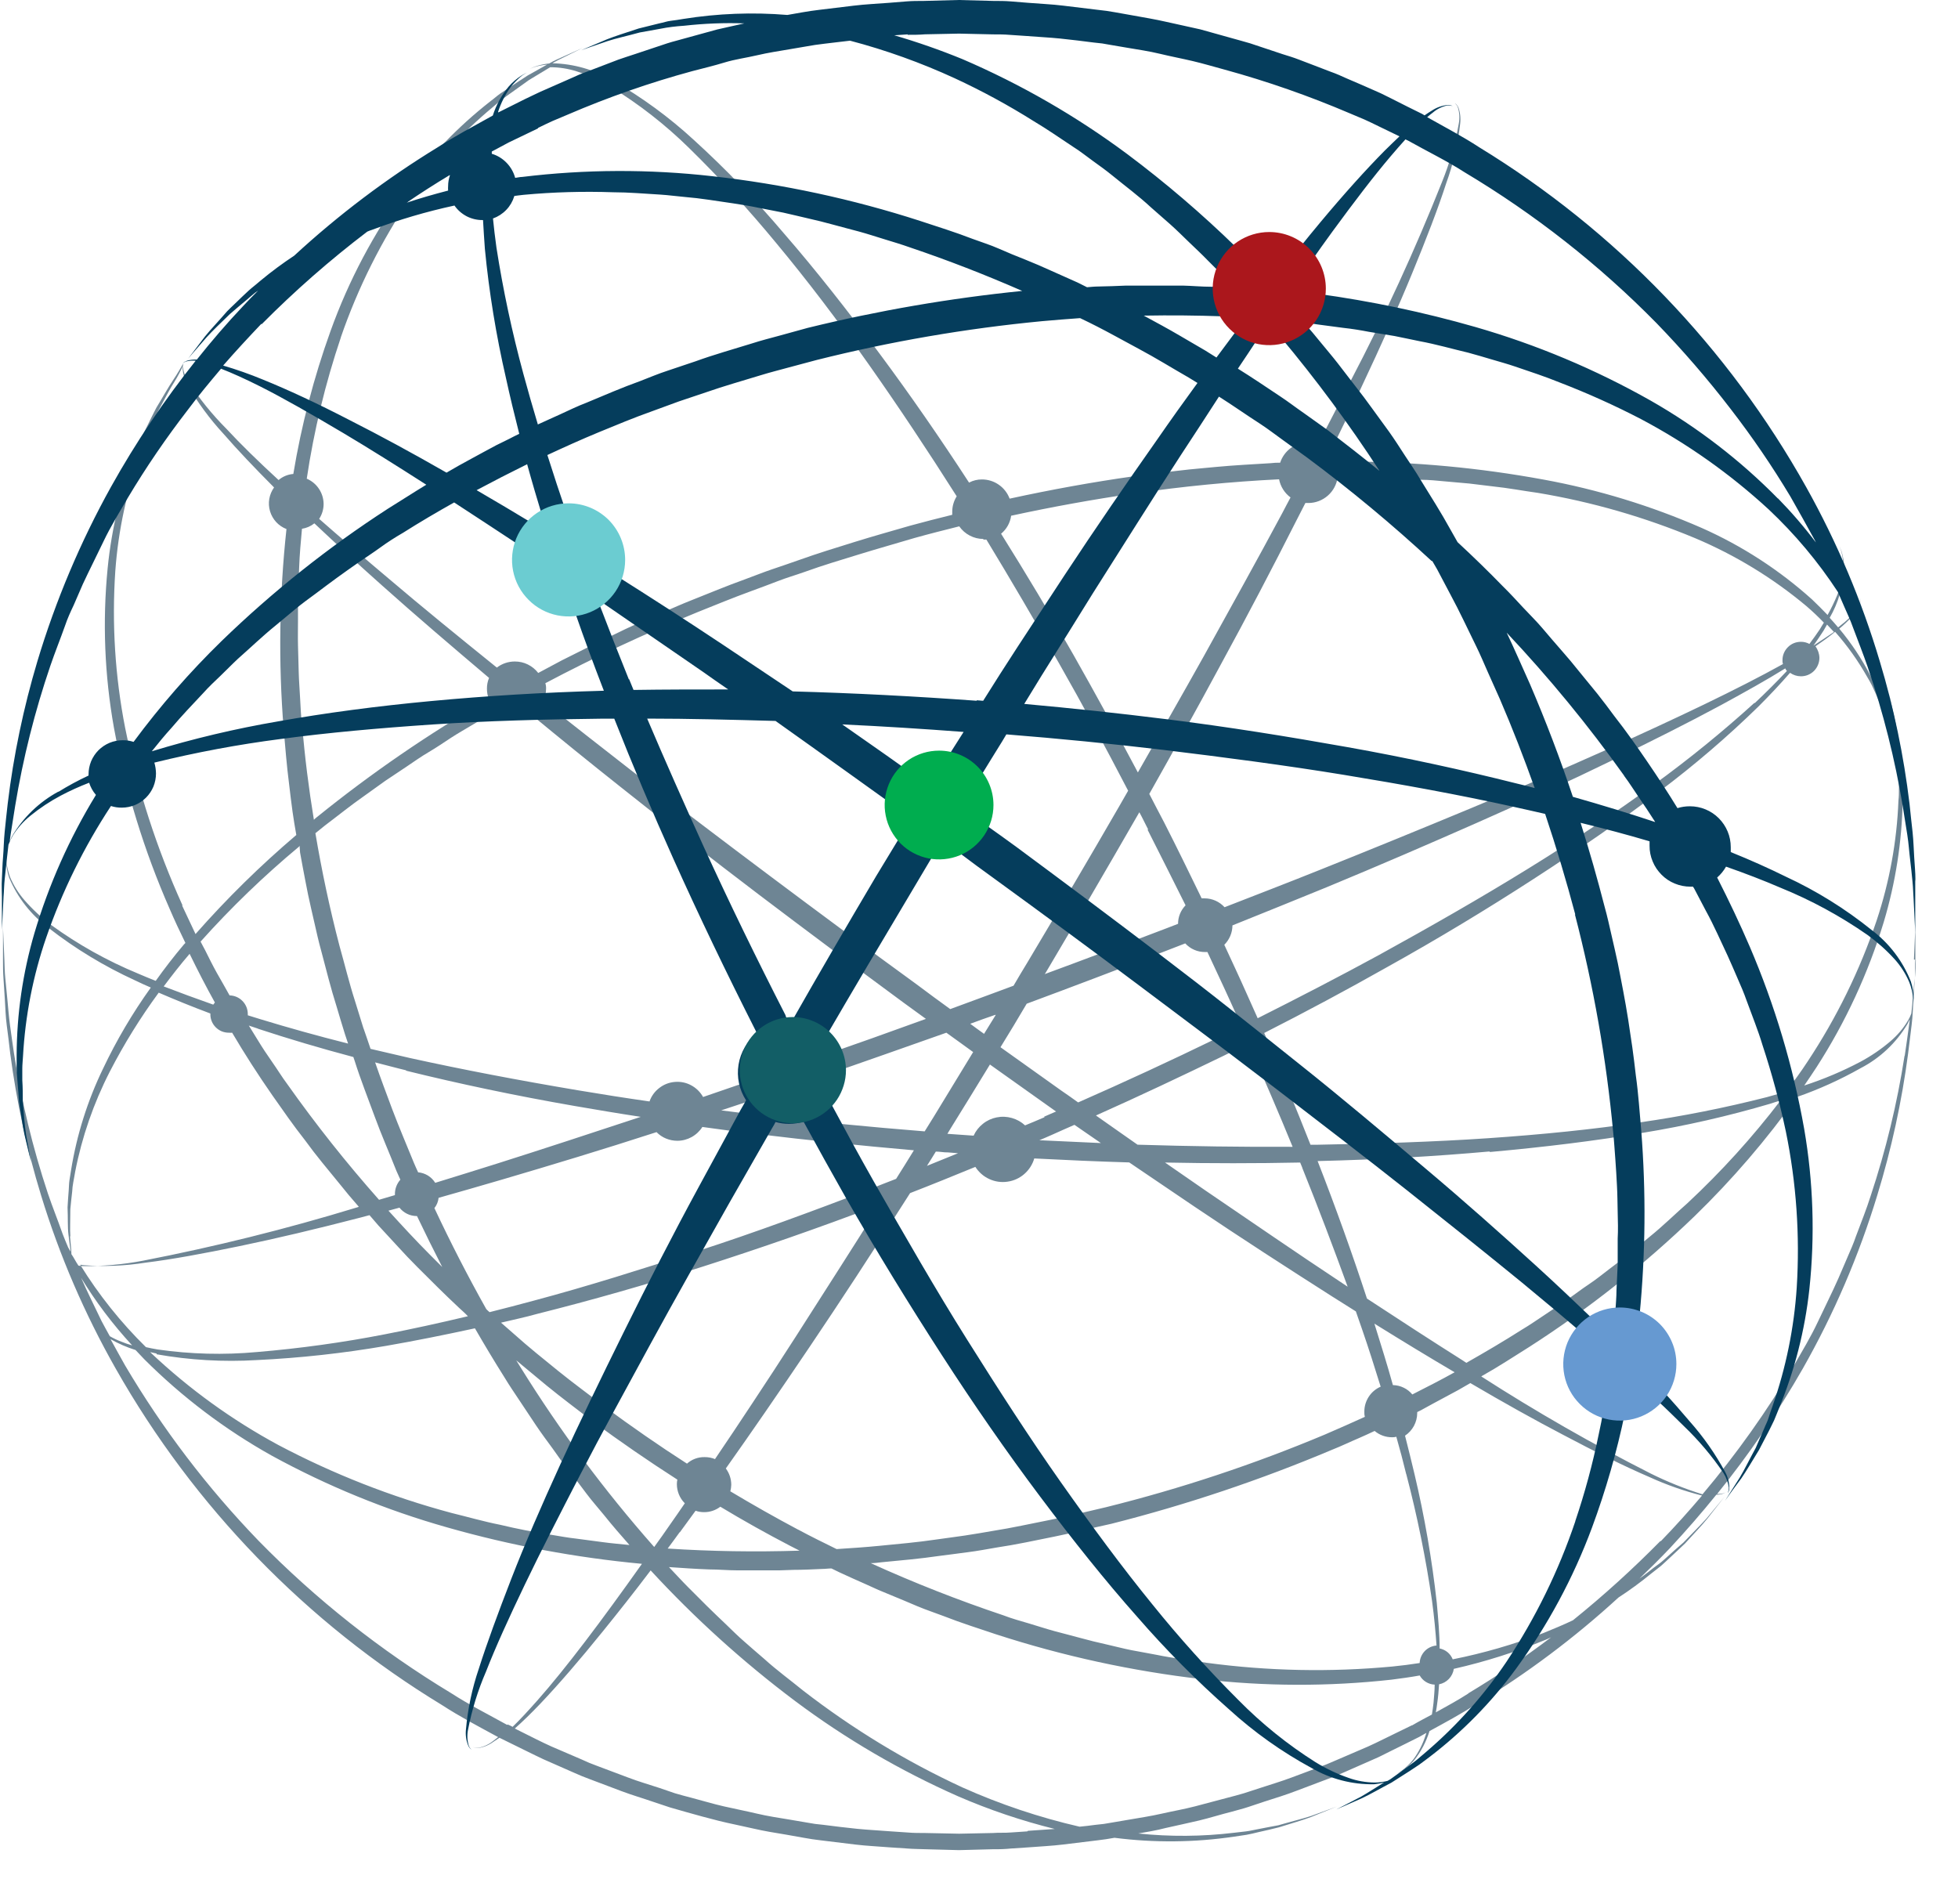
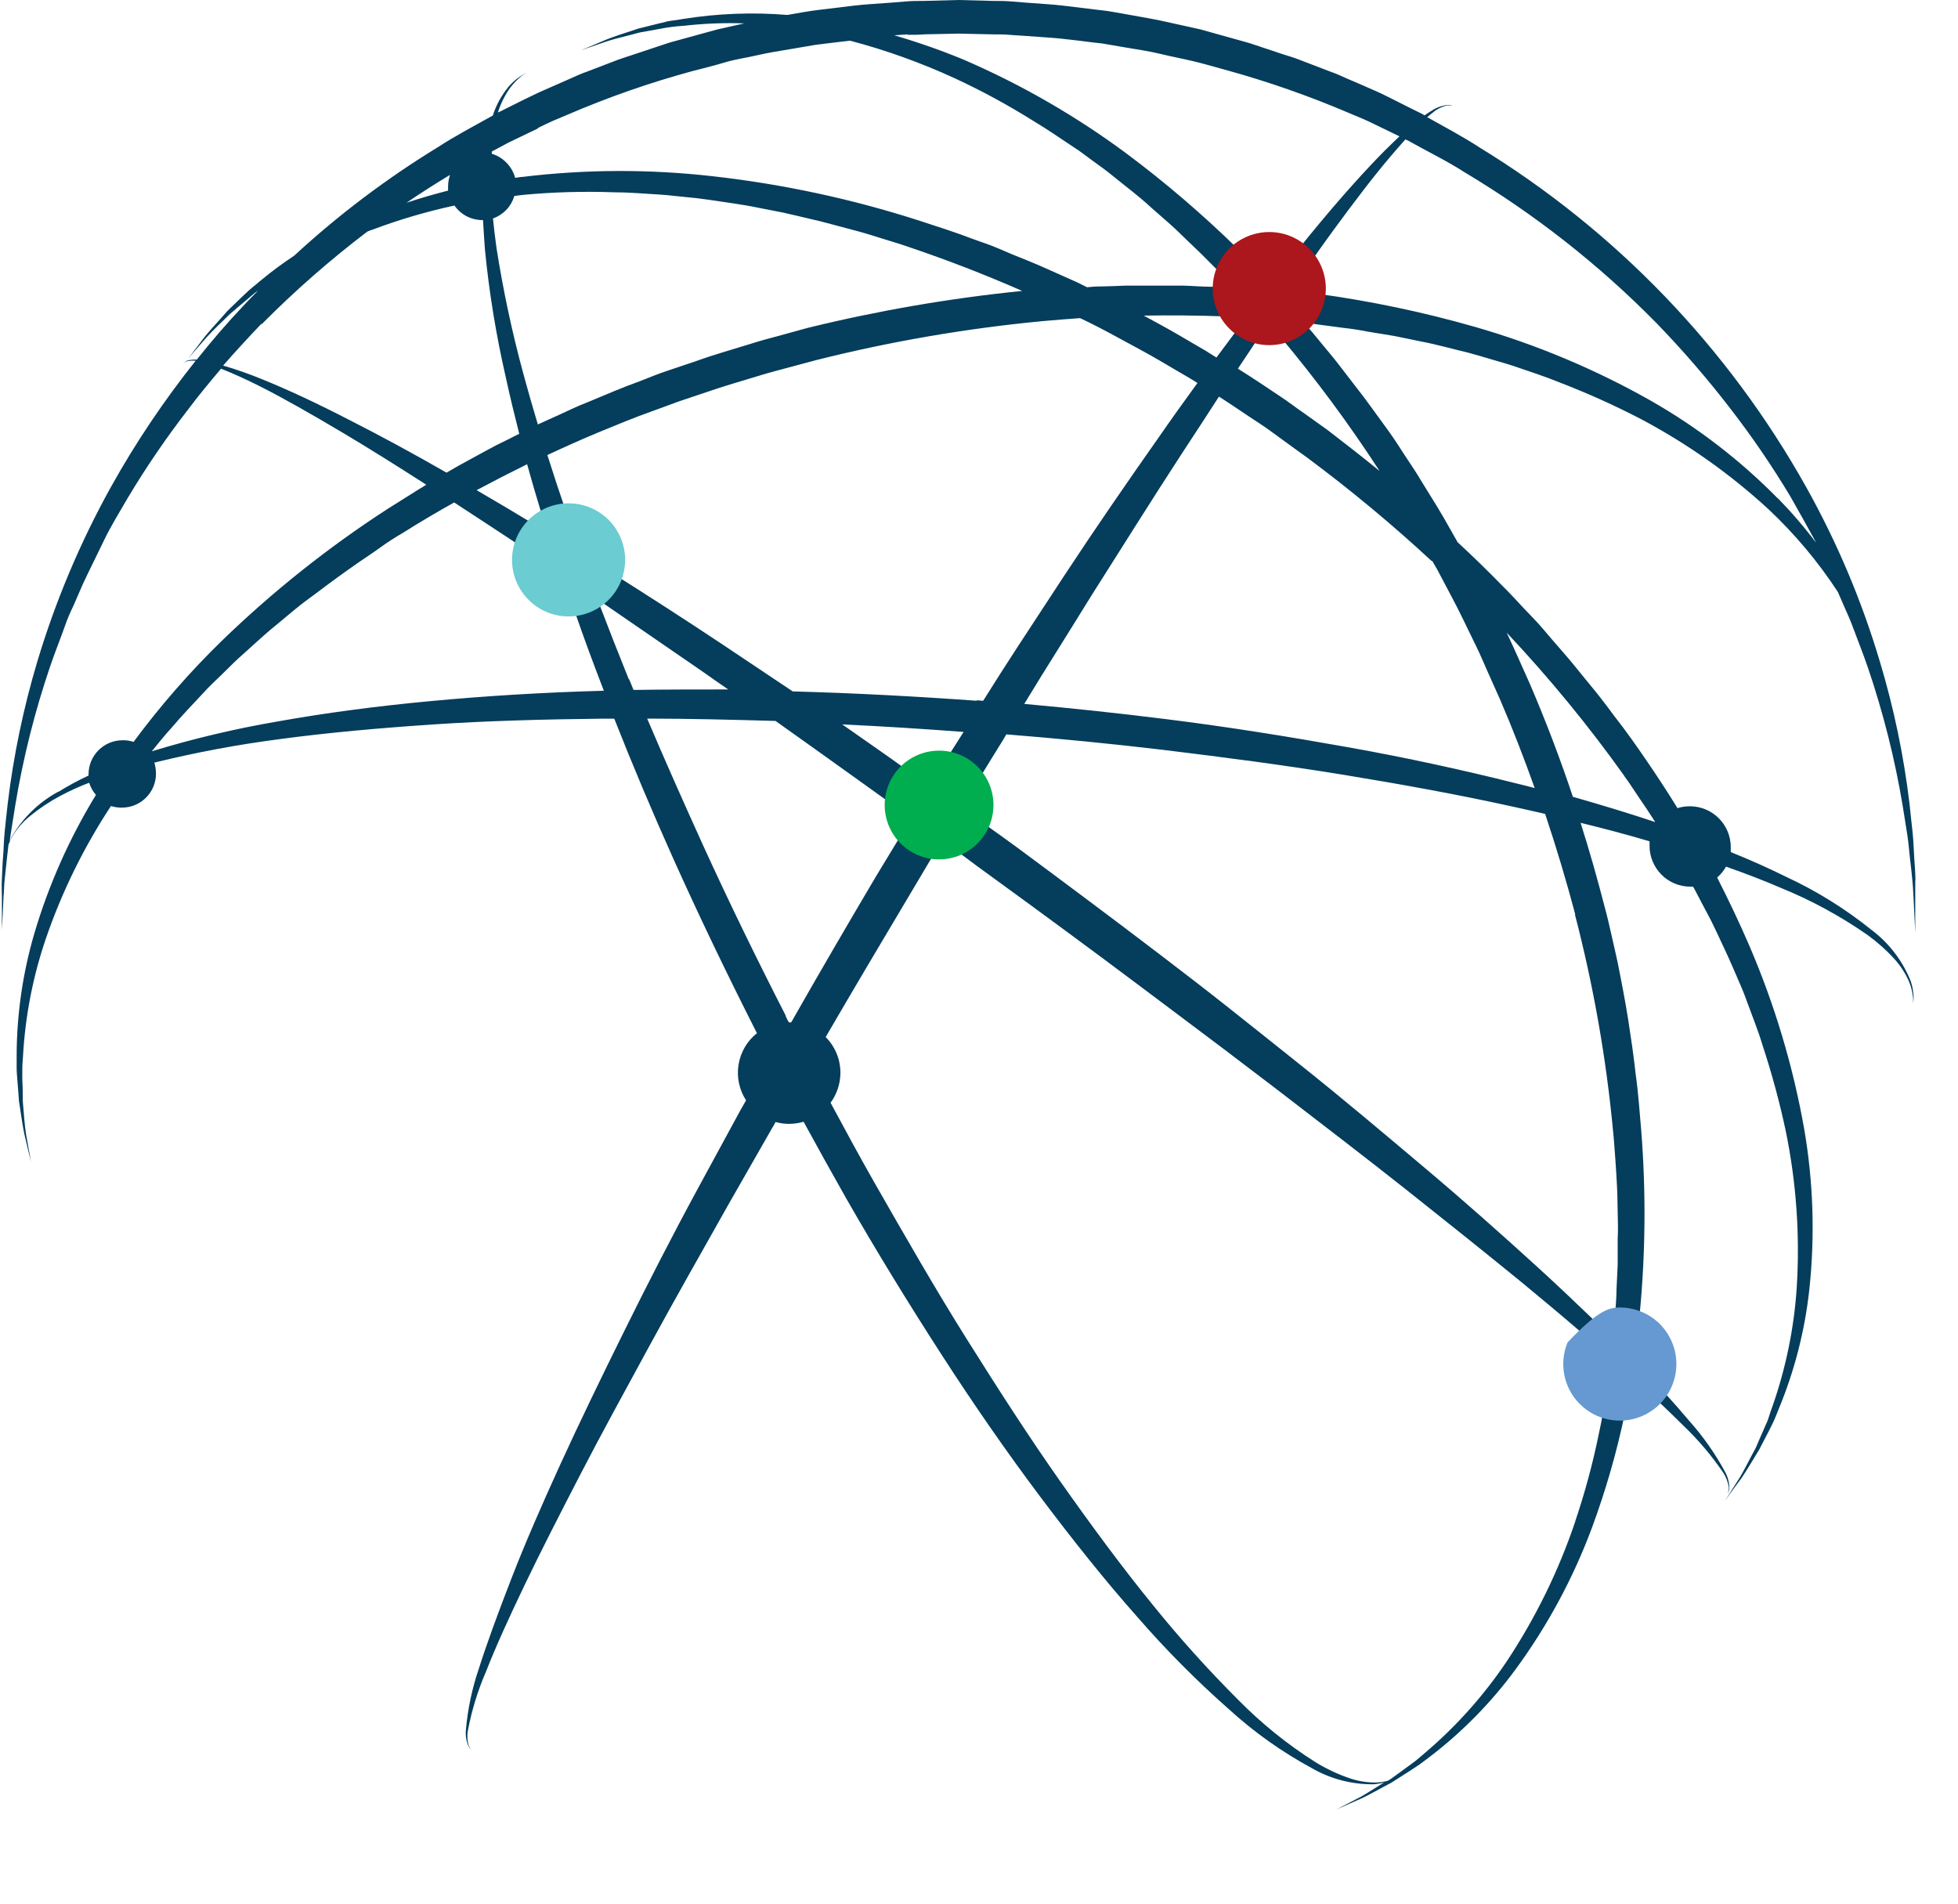
<svg xmlns="http://www.w3.org/2000/svg" width="36" height="35" viewBox="0 0 36 35" fill="none">
-   <path d="M35.017 19.413C34.882 20.287 34.673 21.149 34.394 21.988C34.317 22.233 34.218 22.478 34.123 22.732C34.08 22.861 34.023 22.986 33.968 23.115C33.913 23.244 33.856 23.373 33.8 23.506C33.684 23.768 33.551 24.031 33.422 24.306C33.293 24.581 33.134 24.843 32.979 25.114C32.487 25.946 31.926 26.735 31.302 27.474C30.974 27.372 30.655 27.244 30.348 27.091C29.28 26.55 28.241 25.954 27.235 25.307L27.248 25.298C27.548 25.13 27.828 24.945 28.116 24.765C29.207 24.065 30.227 23.258 31.16 22.357C31.851 21.686 32.48 20.954 33.039 20.169C33.443 20.028 33.835 19.851 34.208 19.64C34.564 19.456 34.862 19.176 35.068 18.832C35.084 18.803 35.098 18.773 35.111 18.742C35.111 18.789 35.098 18.842 35.094 18.892C35.073 19.055 35.047 19.227 35.021 19.408M30.528 28.333C30.02 28.849 29.483 29.336 28.92 29.79C28.748 29.872 28.563 29.949 28.374 30.026C27.834 30.233 27.277 30.395 26.71 30.508C26.689 30.457 26.657 30.412 26.615 30.377C26.573 30.342 26.522 30.319 26.469 30.308C26.469 30.046 26.443 29.766 26.417 29.47C26.329 28.676 26.193 27.887 26.009 27.11C25.953 26.878 25.897 26.641 25.833 26.396C25.902 26.35 25.958 26.288 25.997 26.216C26.036 26.143 26.057 26.061 26.057 25.979V25.962L26.126 25.928L26.354 25.803L26.81 25.558L27.034 25.429C27.648 25.79 28.219 26.108 28.745 26.383C29.345 26.701 29.876 26.963 30.327 27.157C30.638 27.299 30.962 27.413 31.294 27.497C31.053 27.781 30.804 28.06 30.537 28.335M26.999 31.135C26.806 31.26 26.599 31.371 26.399 31.483C26.408 31.427 26.42 31.371 26.425 31.315C26.442 31.203 26.451 31.087 26.459 30.967C26.528 30.954 26.591 30.919 26.64 30.868C26.688 30.817 26.72 30.753 26.73 30.683C27.308 30.552 27.875 30.372 28.424 30.146C28.458 30.133 28.488 30.116 28.519 30.103C28.029 30.474 27.52 30.819 26.993 31.135M25.961 31.72C25.78 31.806 25.604 31.896 25.424 31.982C25.334 32.025 25.243 32.072 25.153 32.111L24.874 32.231L24.595 32.351C24.5 32.39 24.41 32.433 24.316 32.467C24.127 32.54 23.938 32.609 23.744 32.682C23.55 32.755 23.357 32.811 23.164 32.875L22.872 32.97C22.772 33 22.672 33.026 22.572 33.052C22.372 33.104 22.172 33.159 21.972 33.211C21.772 33.263 21.572 33.297 21.366 33.344C21.16 33.391 20.958 33.421 20.756 33.456L20.451 33.508L20.296 33.534L20.141 33.551C20.041 33.564 19.941 33.577 19.849 33.585C19.109 33.415 18.387 33.173 17.695 32.863C16.655 32.382 15.673 31.784 14.767 31.083C14.531 30.89 14.281 30.709 14.049 30.498C13.929 30.398 13.813 30.292 13.692 30.188C13.571 30.084 13.46 29.973 13.344 29.861C13.228 29.749 13.112 29.642 12.996 29.526L12.652 29.182C12.536 29.066 12.428 28.946 12.312 28.825L12.299 28.812C12.544 28.829 12.789 28.846 13.038 28.855C13.21 28.855 13.382 28.872 13.554 28.872H14.332L14.594 28.863C14.766 28.863 14.942 28.854 15.119 28.846C15.175 28.846 15.231 28.837 15.287 28.837L15.437 28.91C15.596 28.983 15.755 29.056 15.914 29.125L16.15 29.232L16.391 29.332C16.55 29.396 16.709 29.465 16.868 29.532C17.027 29.599 17.19 29.652 17.35 29.713C17.668 29.838 17.995 29.941 18.313 30.048C19.546 30.448 20.816 30.725 22.105 30.873C23.26 31.007 24.427 31.01 25.583 30.882C25.759 30.86 25.936 30.835 26.103 30.805C26.131 30.854 26.17 30.895 26.218 30.924C26.267 30.954 26.321 30.971 26.378 30.973C26.378 31.089 26.365 31.201 26.357 31.308C26.348 31.381 26.34 31.454 26.327 31.523C26.207 31.587 26.082 31.652 25.962 31.723M18.89 33.671L18.576 33.692C18.476 33.701 18.365 33.692 18.262 33.701L17.634 33.714L17.006 33.701C16.899 33.701 16.795 33.701 16.692 33.692L16.382 33.671C16.176 33.654 15.969 33.645 15.759 33.624C15.549 33.603 15.346 33.577 15.14 33.551L14.985 33.534L14.83 33.508L14.525 33.456C14.319 33.422 14.117 33.392 13.914 33.344C13.711 33.296 13.514 33.258 13.308 33.211C13.102 33.164 12.908 33.104 12.708 33.052C12.608 33.026 12.508 33 12.408 32.97L12.125 32.873C11.932 32.809 11.734 32.753 11.545 32.68C11.356 32.607 11.162 32.538 10.973 32.465C10.878 32.431 10.784 32.392 10.694 32.349L10.415 32.229L10.136 32.109C10.046 32.07 9.955 32.023 9.865 31.98L9.465 31.78C9.607 31.655 9.765 31.501 9.934 31.324C10.269 30.971 10.656 30.524 11.086 29.991C11.361 29.651 11.658 29.277 11.963 28.873C12.773 29.752 13.661 30.555 14.617 31.273C15.547 31.969 16.554 32.557 17.617 33.027C18.191 33.276 18.785 33.476 19.393 33.627C19.23 33.64 19.062 33.648 18.899 33.661M9.324 31.713C8.976 31.52 8.624 31.343 8.292 31.128C6.999 30.347 5.81 29.407 4.754 28.328C3.812 27.352 2.988 26.27 2.299 25.103C2.209 24.94 2.118 24.781 2.032 24.621C2.177 24.704 2.332 24.771 2.492 24.821C2.544 24.877 2.599 24.933 2.655 24.993C3.351 25.688 4.139 26.284 4.998 26.764C6.018 27.322 7.098 27.764 8.217 28.081C9.389 28.415 10.589 28.639 11.803 28.752C11.059 29.801 10.41 30.665 9.881 31.263C9.713 31.452 9.563 31.616 9.425 31.749C9.396 31.733 9.365 31.718 9.335 31.706M1.476 23.468C1.75 23.922 2.07 24.346 2.43 24.736C2.362 24.717 2.295 24.694 2.23 24.667C2.157 24.64 2.086 24.606 2.019 24.567C1.967 24.477 1.919 24.382 1.869 24.292C1.74 24.021 1.607 23.759 1.491 23.492C1.491 23.483 1.482 23.475 1.482 23.466M1.293 22.731C1.284 22.598 1.293 22.426 1.293 22.231C1.302 22.131 1.314 22.025 1.327 21.909C1.33 21.85 1.337 21.791 1.348 21.733C1.361 21.673 1.369 21.608 1.382 21.544C1.506 20.904 1.721 20.284 2.018 19.704C2.279 19.197 2.58 18.711 2.918 18.251C3.218 18.38 3.533 18.509 3.868 18.634V18.647C3.867 18.692 3.876 18.736 3.893 18.777C3.91 18.819 3.935 18.856 3.967 18.888C3.998 18.919 4.036 18.945 4.077 18.962C4.119 18.979 4.163 18.987 4.208 18.987C4.228 18.989 4.248 18.989 4.268 18.987C4.496 19.374 4.745 19.761 5.008 20.139C5.201 20.414 5.395 20.694 5.608 20.964C5.708 21.102 5.814 21.239 5.922 21.372C6.03 21.505 6.141 21.639 6.249 21.772L6.412 21.972L6.584 22.172L6.597 22.189L6.541 22.206C5.256 22.598 3.951 22.922 2.633 23.178C2.264 23.249 1.89 23.282 1.515 23.278C1.49 23.277 1.466 23.274 1.442 23.269C1.416 23.23 1.39 23.187 1.369 23.149C1.352 23.118 1.333 23.088 1.313 23.059C1.313 22.99 1.3 22.883 1.287 22.732M3.487 17.538C3.633 17.838 3.787 18.138 3.951 18.432C3.942 18.445 3.929 18.458 3.921 18.471C3.603 18.359 3.298 18.247 3.01 18.136C3.16 17.936 3.315 17.736 3.487 17.536M3.354 16.642C2.881 15.599 2.528 14.505 2.301 13.383C2.115 12.433 2.055 11.463 2.12 10.498C2.174 9.753 2.332 9.019 2.589 8.318C2.615 8.245 2.641 8.172 2.666 8.103C2.691 8.034 2.726 7.97 2.752 7.903C2.808 7.778 2.864 7.658 2.911 7.55C3.027 7.339 3.122 7.15 3.211 7.013C3.269 6.919 3.32 6.822 3.366 6.721C3.36 6.738 3.357 6.755 3.357 6.773C3.364 6.873 3.392 6.971 3.439 7.061C3.627 7.391 3.852 7.698 4.11 7.977C4.364 8.269 4.678 8.6 5.039 8.962C4.994 9.025 4.964 9.097 4.951 9.173C4.938 9.249 4.943 9.326 4.965 9.4C4.987 9.474 5.026 9.542 5.078 9.599C5.13 9.655 5.195 9.699 5.267 9.727C5.135 10.947 5.117 12.176 5.215 13.399C5.245 13.734 5.271 14.074 5.315 14.414C5.336 14.582 5.354 14.754 5.379 14.926C5.4 15.068 5.422 15.21 5.448 15.352C4.787 15.914 4.168 16.522 3.595 17.173C3.513 17.001 3.432 16.825 3.35 16.653M6.265 6.206C6.58 5.291 7.015 4.422 7.559 3.622C7.979 3.004 8.484 2.448 9.059 1.971C9.119 1.919 9.175 1.871 9.235 1.825C9.295 1.779 9.351 1.739 9.407 1.7C9.519 1.618 9.626 1.545 9.725 1.472C9.871 1.386 10 1.304 10.116 1.236C10.282 1.236 10.447 1.262 10.606 1.313C10.82 1.383 11.027 1.476 11.221 1.592C11.744 1.911 12.229 2.289 12.667 2.719C13.234 3.274 13.77 3.86 14.275 4.473C14.834 5.144 15.406 5.896 15.982 6.713C16.515 7.47 17.053 8.278 17.59 9.125C17.536 9.211 17.507 9.311 17.508 9.413V9.465C17.25 9.529 16.992 9.594 16.734 9.665C16.39 9.765 16.055 9.858 15.711 9.965C15.367 10.072 15.027 10.176 14.692 10.296C14.524 10.356 14.357 10.412 14.192 10.468C14.027 10.524 13.857 10.593 13.692 10.653C13.357 10.773 13.03 10.911 12.703 11.04C12.54 11.104 12.376 11.178 12.217 11.246C12.058 11.314 11.895 11.384 11.735 11.457C11.575 11.53 11.417 11.603 11.262 11.681L11.026 11.793L10.794 11.909L10.33 12.141C10.184 12.218 10.038 12.296 9.896 12.373C9.845 12.307 9.78 12.254 9.705 12.217C9.631 12.18 9.549 12.162 9.466 12.162C9.346 12.162 9.23 12.201 9.135 12.274C8.426 11.702 7.755 11.156 7.149 10.64C6.689 10.253 6.259 9.883 5.868 9.54C5.922 9.458 5.95 9.363 5.95 9.265C5.949 9.166 5.919 9.069 5.864 8.987C5.809 8.904 5.731 8.84 5.64 8.801C5.772 7.917 5.982 7.047 6.268 6.201M23.517 8.811C23.543 8.945 23.618 9.065 23.728 9.146C23.676 9.241 23.628 9.335 23.578 9.43C23.127 10.273 22.636 11.154 22.133 12.065C21.742 12.765 21.333 13.479 20.921 14.202C20.534 13.471 20.138 12.749 19.739 12.044C19.305 11.279 18.858 10.535 18.406 9.813C18.507 9.73 18.573 9.612 18.591 9.482C19.343 9.319 20.094 9.183 20.844 9.074C21.751 8.941 22.65 8.855 23.522 8.812M25.216 8.782C25.371 8.782 25.526 8.782 25.676 8.795L26.127 8.821C26.277 8.821 26.427 8.838 26.574 8.851L27.013 8.89L27.443 8.942C27.731 8.972 28.002 9.024 28.277 9.062C29.27 9.228 30.241 9.508 31.17 9.896C31.908 10.208 32.597 10.628 33.212 11.143C33.324 11.239 33.432 11.341 33.534 11.448C33.508 11.487 33.487 11.525 33.461 11.568C33.401 11.658 33.336 11.748 33.268 11.839C33.22 11.813 33.167 11.8 33.113 11.8C33.068 11.8 33.024 11.808 32.982 11.825C32.941 11.842 32.903 11.867 32.872 11.899C32.84 11.931 32.815 11.968 32.798 12.009C32.781 12.051 32.772 12.095 32.773 12.14C32.771 12.163 32.774 12.187 32.782 12.209C31.961 12.665 30.834 13.202 29.502 13.8C28.741 14.14 27.911 14.5 27.03 14.866C26.149 15.232 25.216 15.614 24.248 16.001C23.68 16.229 23.1 16.452 22.515 16.68C22.468 16.629 22.412 16.588 22.349 16.56C22.286 16.532 22.218 16.517 22.15 16.517H22.094C21.866 16.048 21.638 15.58 21.402 15.117C21.312 14.945 21.221 14.773 21.131 14.597C21.582 13.797 22.021 13.006 22.438 12.232C22.938 11.316 23.405 10.422 23.838 9.566C23.894 9.459 23.946 9.355 24.001 9.248H24.057C24.188 9.248 24.315 9.199 24.414 9.112C24.513 9.025 24.577 8.905 24.594 8.775H24.753C24.912 8.775 25.067 8.775 25.217 8.775M33.717 11.621C33.605 11.698 33.481 11.78 33.343 11.87C33.407 11.775 33.472 11.685 33.528 11.595C33.55 11.556 33.571 11.522 33.592 11.483C33.635 11.53 33.678 11.573 33.721 11.621M32.259 12.921C31.672 13.454 31.056 13.955 30.415 14.421C29.71 14.937 28.923 15.461 28.072 15.986C27.221 16.511 26.305 17.035 25.351 17.56C24.633 17.951 23.885 18.338 23.124 18.721C23.055 18.566 22.986 18.411 22.918 18.261C22.785 17.961 22.647 17.668 22.51 17.371C22.605 17.276 22.659 17.148 22.66 17.014C23.245 16.778 23.825 16.545 24.388 16.314C25.355 15.914 26.28 15.514 27.157 15.127C28.034 14.74 28.857 14.362 29.608 13.996C30.359 13.63 31.044 13.287 31.642 12.964C32.085 12.723 32.485 12.5 32.824 12.289C32.831 12.306 32.841 12.322 32.854 12.336C32.673 12.529 32.475 12.727 32.261 12.929M23.774 21.085C22.84 21.089 21.887 21.076 20.915 21.046C20.661 20.87 20.408 20.689 20.15 20.509C20.95 20.152 21.732 19.782 22.502 19.409C22.652 19.336 22.802 19.259 22.953 19.185C23.237 19.826 23.512 20.462 23.77 21.094M25.61 25.466C25.51 25.105 25.395 24.739 25.279 24.366L25.27 24.336C25.782 24.654 26.27 24.951 26.745 25.23C26.491 25.372 26.229 25.505 25.967 25.638C25.924 25.586 25.87 25.543 25.809 25.514C25.748 25.484 25.681 25.468 25.614 25.466M14.675 28.124C14.254 27.9 13.837 27.664 13.428 27.419C13.438 27.38 13.444 27.339 13.445 27.299C13.445 27.191 13.41 27.085 13.345 26.999C13.581 26.668 13.818 26.324 14.063 25.971C14.605 25.184 15.172 24.346 15.744 23.471C16.071 22.971 16.402 22.456 16.733 21.936C17.133 21.781 17.533 21.618 17.933 21.454C17.995 21.551 18.083 21.629 18.188 21.677C18.293 21.726 18.41 21.743 18.524 21.726C18.639 21.71 18.746 21.661 18.833 21.585C18.92 21.509 18.984 21.41 19.016 21.299C19.601 21.329 20.181 21.355 20.762 21.372C21.166 21.647 21.566 21.918 21.962 22.185C22.83 22.77 23.677 23.316 24.486 23.832C24.636 23.927 24.786 24.021 24.929 24.111C24.968 24.218 25.002 24.326 25.041 24.433C25.166 24.794 25.277 25.147 25.385 25.495C25.295 25.534 25.219 25.598 25.166 25.68C25.113 25.762 25.084 25.857 25.085 25.955C25.083 25.987 25.086 26.019 25.094 26.05C24.849 26.162 24.604 26.269 24.355 26.377C23.052 26.924 21.71 27.369 20.339 27.71C19.999 27.787 19.647 27.878 19.299 27.946C18.951 28.014 18.607 28.092 18.259 28.146C18.087 28.176 17.911 28.206 17.739 28.232C17.567 28.258 17.391 28.279 17.214 28.305C16.866 28.357 16.514 28.387 16.169 28.421C15.907 28.447 15.644 28.464 15.382 28.481C15.146 28.365 14.909 28.249 14.677 28.124M12.497 28.176C12.592 28.047 12.69 27.914 12.789 27.776C12.838 27.794 12.891 27.802 12.944 27.802C13.052 27.803 13.158 27.768 13.244 27.702C13.665 27.956 14.095 28.196 14.525 28.42C14.581 28.45 14.641 28.48 14.701 28.51C13.88 28.536 13.067 28.523 12.276 28.471C12.349 28.371 12.426 28.271 12.5 28.166M2.877 24.899C3.485 25.007 4.104 25.043 4.721 25.006C5.519 24.968 6.315 24.88 7.103 24.744C7.623 24.654 8.169 24.544 8.732 24.422C8.908 24.727 9.088 25.027 9.274 25.322C9.364 25.472 9.467 25.622 9.562 25.765C9.657 25.908 9.755 26.057 9.854 26.204C9.953 26.351 10.054 26.488 10.159 26.63L10.309 26.841L10.468 27.047C10.575 27.185 10.679 27.322 10.782 27.46C10.885 27.598 11.001 27.727 11.109 27.86C11.259 28.049 11.419 28.23 11.573 28.406C11.41 28.389 11.246 28.376 11.087 28.354L10.605 28.29C10.446 28.273 10.287 28.243 10.128 28.217C9.969 28.191 9.814 28.165 9.659 28.135C9.504 28.105 9.349 28.071 9.199 28.035C8.894 27.975 8.599 27.889 8.299 27.816C7.195 27.52 6.127 27.101 5.117 26.567C4.265 26.107 3.478 25.537 2.774 24.873C2.774 24.873 2.765 24.864 2.761 24.86L2.881 24.886M7.344 22.203C7.381 22.25 7.429 22.289 7.483 22.316C7.537 22.343 7.597 22.357 7.658 22.358H7.667C7.817 22.672 7.972 22.986 8.131 23.295L7.912 23.076C7.645 22.809 7.392 22.534 7.142 22.259C7.211 22.242 7.28 22.22 7.348 22.203M4.743 18.914C5.293 19.095 5.882 19.271 6.497 19.434L6.523 19.511C6.63 19.851 6.764 20.186 6.888 20.526C7.012 20.866 7.155 21.188 7.288 21.526C7.314 21.582 7.335 21.633 7.361 21.689C7.296 21.763 7.26 21.858 7.261 21.956V21.973C7.161 22.003 7.061 22.033 6.969 22.059C6.369 21.382 5.806 20.673 5.284 19.935C5.184 19.802 5.099 19.66 5.005 19.527C4.911 19.394 4.82 19.256 4.734 19.114C4.682 19.028 4.627 18.942 4.575 18.856C4.631 18.873 4.687 18.895 4.743 18.912M5.508 15.55L5.517 15.673L5.564 15.931C5.598 16.103 5.628 16.275 5.664 16.447C5.7 16.619 5.741 16.791 5.78 16.963C5.819 17.135 5.857 17.307 5.905 17.479C5.995 17.819 6.081 18.167 6.189 18.507C6.241 18.679 6.289 18.847 6.344 19.019C6.361 19.075 6.383 19.131 6.4 19.187C5.837 19.045 5.3 18.895 4.792 18.74C4.715 18.714 4.633 18.693 4.556 18.667V18.641C4.555 18.552 4.52 18.466 4.457 18.403C4.395 18.339 4.31 18.303 4.221 18.301V18.301C4.144 18.159 4.062 18.022 3.985 17.884C3.908 17.746 3.839 17.605 3.77 17.467C3.74 17.415 3.718 17.367 3.688 17.312C4.248 16.686 4.853 16.103 5.498 15.566M19.517 20.054C19.143 19.787 18.769 19.521 18.395 19.254C18.558 18.992 18.717 18.725 18.877 18.454C19.723 18.14 20.562 17.822 21.392 17.5L21.792 17.345C21.838 17.395 21.894 17.436 21.957 17.463C22.02 17.491 22.088 17.504 22.157 17.504H22.2C22.338 17.804 22.479 18.097 22.613 18.394C22.686 18.553 22.755 18.708 22.824 18.867C22.669 18.944 22.514 19.017 22.36 19.095C21.53 19.499 20.684 19.89 19.823 20.269C19.723 20.196 19.623 20.127 19.523 20.058M19.755 20.681L20.241 21.016L19.11 20.964C19.187 20.93 19.265 20.9 19.342 20.864C19.48 20.804 19.617 20.739 19.759 20.679M19.204 20.541C19.084 20.593 18.968 20.641 18.847 20.691C18.778 20.627 18.694 20.58 18.604 20.555C18.513 20.529 18.418 20.525 18.325 20.544C18.233 20.562 18.146 20.602 18.073 20.661C17.999 20.719 17.94 20.794 17.901 20.88C17.738 20.867 17.579 20.859 17.419 20.846L17.479 20.746C17.719 20.359 17.96 19.968 18.201 19.572L19.301 20.354C19.34 20.38 19.378 20.41 19.417 20.436C19.344 20.466 19.271 20.5 19.198 20.531M17.207 21.173C17.263 21.173 17.319 21.182 17.37 21.186C17.452 21.186 17.533 21.199 17.615 21.203L17.043 21.435C17.099 21.349 17.15 21.263 17.206 21.173M7.464 19.685C8.44 19.926 9.476 20.145 10.564 20.334C10.964 20.403 11.372 20.472 11.781 20.534C10.87 20.834 9.981 21.127 9.137 21.394C8.75 21.514 8.372 21.635 8.002 21.747C7.968 21.692 7.922 21.647 7.868 21.613C7.813 21.58 7.751 21.559 7.688 21.554C7.662 21.498 7.636 21.442 7.611 21.382C7.478 21.055 7.336 20.724 7.211 20.393C7.104 20.105 6.996 19.821 6.897 19.533C7.086 19.58 7.275 19.633 7.469 19.679M17.839 18.823C17.989 18.767 18.144 18.711 18.295 18.66H18.308C18.239 18.772 18.166 18.892 18.093 19.008C18.007 18.948 17.921 18.883 17.839 18.823ZM17.895 19.339C17.65 19.739 17.409 20.139 17.164 20.539C17.108 20.625 17.057 20.715 17.001 20.801C15.978 20.719 14.955 20.62 13.948 20.501C13.716 20.471 13.488 20.445 13.26 20.415C13.888 20.209 14.52 19.998 15.16 19.774C15.899 19.516 16.646 19.254 17.4 18.987C17.563 19.107 17.731 19.223 17.894 19.344M6.681 18.901L6.526 18.401C6.418 18.066 6.337 17.726 6.242 17.391C6.061 16.699 5.915 16.007 5.799 15.319C5.859 15.272 5.915 15.224 5.975 15.177C6.216 14.996 6.452 14.803 6.706 14.627C6.831 14.537 6.96 14.446 7.084 14.356L7.484 14.089C7.617 13.999 7.746 13.908 7.884 13.827C8.022 13.746 8.155 13.655 8.292 13.565C8.429 13.475 8.571 13.397 8.713 13.311C8.855 13.225 8.98 13.152 9.113 13.075C9.2 13.16 9.312 13.213 9.433 13.226C9.554 13.24 9.675 13.212 9.779 13.148C10.299 13.578 10.84 14.017 11.404 14.464C12.221 15.113 13.072 15.78 13.945 16.442C14.818 17.104 15.712 17.77 16.611 18.433L17.024 18.733C16.362 18.974 15.701 19.209 15.042 19.438C14.328 19.687 13.623 19.931 12.927 20.169C12.876 20.078 12.8 20.003 12.708 19.954C12.616 19.904 12.512 19.883 12.408 19.892C12.304 19.9 12.204 19.939 12.122 20.003C12.039 20.066 11.976 20.152 11.942 20.251C11.495 20.187 11.056 20.118 10.622 20.045C9.547 19.864 8.511 19.667 7.535 19.452C7.289 19.396 7.049 19.34 6.813 19.284C6.77 19.159 6.731 19.039 6.688 18.919M16 21.864C14.929 22.272 13.872 22.664 12.836 22.999C11.8 23.334 10.794 23.652 9.826 23.91C9.547 23.987 9.271 24.056 9.001 24.125C8.98 24.107 8.96 24.089 8.941 24.069C8.601 23.463 8.283 22.844 7.987 22.212C8.03 22.158 8.057 22.092 8.064 22.023C8.442 21.916 8.834 21.804 9.229 21.688C10.136 21.421 11.091 21.133 12.071 20.815C12.121 20.866 12.18 20.906 12.246 20.933C12.312 20.96 12.383 20.974 12.454 20.974C12.546 20.974 12.636 20.95 12.716 20.906C12.797 20.861 12.865 20.797 12.914 20.72C13.245 20.767 13.576 20.81 13.914 20.849C14.864 20.965 15.832 21.064 16.803 21.149C16.696 21.325 16.584 21.502 16.476 21.674C16.317 21.734 16.158 21.799 16.003 21.859M13.153 26.829C13.089 26.802 13.021 26.789 12.953 26.79C12.834 26.788 12.719 26.831 12.631 26.91C12.115 26.579 11.608 26.226 11.113 25.861C10.834 25.642 10.541 25.431 10.266 25.208C9.991 24.985 9.716 24.765 9.453 24.529L9.212 24.318C9.431 24.266 9.659 24.218 9.883 24.155C10.859 23.91 11.878 23.622 12.923 23.287C13.968 22.952 15.038 22.582 16.113 22.173C16.13 22.164 16.152 22.16 16.169 22.152C15.933 22.535 15.696 22.909 15.46 23.278C14.901 24.155 14.36 25.006 13.831 25.802C13.599 26.155 13.371 26.494 13.147 26.825M12.033 28.446L12.016 28.429C11.112 27.404 10.295 26.305 9.574 25.144C9.548 25.101 9.522 25.058 9.492 25.011C9.677 25.166 9.866 25.321 10.051 25.475C10.33 25.703 10.614 25.914 10.898 26.133C11.405 26.507 11.924 26.864 12.454 27.204C12.448 27.231 12.445 27.258 12.445 27.286C12.445 27.418 12.497 27.545 12.591 27.639C12.501 27.772 12.41 27.901 12.32 28.03C12.23 28.159 12.127 28.309 12.028 28.443M23.944 21.473C24.244 22.217 24.52 22.948 24.778 23.657C24.735 23.627 24.692 23.601 24.649 23.571C23.849 23.042 23.02 22.471 22.16 21.886C21.915 21.718 21.67 21.546 21.42 21.374C22.263 21.391 23.092 21.391 23.905 21.374C23.918 21.404 23.931 21.438 23.944 21.469M21.098 15.252C21.334 15.719 21.568 16.183 21.798 16.645C21.709 16.736 21.659 16.858 21.66 16.985C21.531 17.037 21.398 17.085 21.269 17.135C20.59 17.393 19.902 17.655 19.21 17.909C19.21 17.909 19.21 17.9 19.219 17.896C19.787 16.937 20.35 15.974 20.896 15.024L20.948 14.934C21.004 15.034 21.055 15.145 21.111 15.252M18.08 9.921H18.136C18.583 10.656 19.03 11.421 19.469 12.191C19.908 12.961 20.329 13.743 20.742 14.538C20.686 14.638 20.626 14.738 20.57 14.838C20.024 15.784 19.461 16.738 18.889 17.697C18.803 17.839 18.717 17.981 18.635 18.123C18.48 18.179 18.325 18.239 18.171 18.295L17.471 18.553C17.265 18.403 17.058 18.253 16.852 18.097C15.952 17.443 15.059 16.781 14.182 16.124C13.305 15.467 12.443 14.813 11.617 14.173C11.058 13.739 10.517 13.313 9.988 12.896C10.021 12.824 10.038 12.747 10.04 12.668C10.042 12.632 10.037 12.595 10.027 12.561C10.921 12.088 11.859 11.65 12.827 11.254C13.149 11.125 13.472 10.992 13.803 10.871C13.966 10.811 14.13 10.751 14.297 10.686C14.464 10.621 14.628 10.574 14.797 10.514C15.128 10.394 15.463 10.295 15.797 10.192C16.131 10.089 16.476 9.992 16.812 9.892C17.087 9.815 17.362 9.746 17.637 9.677C17.686 9.748 17.753 9.807 17.83 9.847C17.907 9.888 17.993 9.909 18.08 9.909M5.552 13.338C5.535 13.175 5.526 13.007 5.518 12.844C5.51 12.681 5.496 12.517 5.492 12.354C5.488 12.191 5.483 12.027 5.479 11.868C5.475 11.709 5.479 11.546 5.479 11.386V10.909C5.488 10.75 5.496 10.595 5.5 10.436C5.509 10.195 5.53 9.954 5.552 9.722C5.635 9.709 5.714 9.675 5.78 9.622C6.163 9.983 6.58 10.37 7.031 10.77C7.631 11.307 8.291 11.87 8.992 12.464C8.965 12.527 8.952 12.595 8.953 12.664C8.953 12.728 8.965 12.792 8.987 12.853C7.882 13.491 6.828 14.214 5.836 15.016C5.813 15.033 5.791 15.052 5.771 15.072C5.676 14.492 5.603 13.911 5.556 13.339M1.484 23.253C1.503 23.258 1.523 23.261 1.544 23.262C1.921 23.29 2.301 23.274 2.675 23.215C3.161 23.155 3.746 23.047 4.408 22.91C5.07 22.773 5.818 22.596 6.631 22.385C6.683 22.372 6.738 22.355 6.794 22.342L6.957 22.531C7.073 22.66 7.198 22.789 7.314 22.918C7.43 23.047 7.555 23.176 7.679 23.301C7.928 23.55 8.179 23.801 8.44 24.045C8.496 24.097 8.552 24.145 8.603 24.2C8.078 24.325 7.571 24.436 7.081 24.531C6.302 24.683 5.515 24.792 4.725 24.858C4.116 24.914 3.503 24.898 2.898 24.811C2.825 24.798 2.752 24.785 2.683 24.768C2.221 24.314 1.815 23.806 1.475 23.255M25.857 27.107C26.058 27.874 26.216 28.652 26.33 29.437C26.369 29.725 26.394 29.996 26.412 30.254C26.33 30.261 26.253 30.297 26.196 30.356C26.139 30.416 26.105 30.494 26.102 30.576C25.939 30.602 25.771 30.623 25.602 30.64C24.462 30.747 23.314 30.724 22.18 30.571C21.88 30.524 21.574 30.489 21.264 30.425C21.109 30.395 20.954 30.369 20.8 30.339C20.646 30.309 20.49 30.266 20.336 30.232C20.182 30.198 20.022 30.159 19.867 30.116C19.712 30.073 19.553 30.034 19.394 29.991C19.235 29.948 19.08 29.896 18.921 29.849C18.762 29.802 18.603 29.759 18.448 29.699C17.619 29.421 16.805 29.101 16.01 28.74C16.074 28.74 16.143 28.731 16.21 28.723C16.563 28.689 16.915 28.659 17.268 28.607C17.444 28.586 17.621 28.56 17.797 28.538C17.973 28.516 18.15 28.482 18.326 28.452C18.679 28.4 19.031 28.323 19.384 28.252C19.737 28.181 20.076 28.093 20.433 28.016C21.82 27.665 23.178 27.209 24.496 26.653C24.659 26.589 24.818 26.511 24.982 26.442C25.082 26.399 25.182 26.352 25.274 26.309C25.364 26.385 25.478 26.426 25.596 26.425C25.622 26.426 25.648 26.423 25.673 26.416C25.739 26.648 25.8 26.876 25.854 27.1M27.397 21.18C28.397 21.09 29.345 20.974 30.209 20.827C30.997 20.698 31.777 20.52 32.544 20.294C32.608 20.273 32.673 20.251 32.737 20.234C32.221 20.91 31.648 21.541 31.026 22.121C30.798 22.321 30.579 22.538 30.334 22.736C30.214 22.836 30.093 22.936 29.973 23.036C29.853 23.136 29.724 23.229 29.595 23.328C29.466 23.427 29.341 23.528 29.208 23.616C29.075 23.704 28.946 23.805 28.808 23.9C28.67 23.995 28.537 24.085 28.4 24.175C28.263 24.265 28.129 24.36 27.983 24.446C27.652 24.657 27.308 24.859 26.96 25.057L26.896 25.014C26.337 24.661 25.748 24.279 25.133 23.875C24.866 23.058 24.561 22.207 24.226 21.347C25.326 21.321 26.38 21.261 27.382 21.171M35.224 17.646C35.224 17.746 35.224 17.857 35.207 17.977C35.19 18.097 35.181 18.231 35.168 18.377C35.159 18.459 35.15 18.545 35.142 18.635C35.125 18.681 35.103 18.726 35.078 18.768C34.992 18.911 34.883 19.038 34.756 19.146C34.585 19.292 34.399 19.418 34.201 19.524C33.871 19.698 33.527 19.843 33.173 19.958C33.25 19.846 33.328 19.73 33.401 19.618C33.934 18.791 34.349 17.893 34.635 16.952C34.852 16.228 34.969 15.477 34.983 14.721V14.493C34.983 14.42 34.974 14.347 34.97 14.278C34.961 14.14 34.953 14.007 34.944 13.887C34.905 13.646 34.884 13.44 34.849 13.276L34.737 12.776C34.737 12.776 34.771 12.952 34.832 13.276C34.858 13.439 34.875 13.646 34.901 13.887C34.901 14.007 34.91 14.136 34.914 14.278C34.914 14.347 34.914 14.42 34.914 14.493C34.914 14.566 34.914 14.643 34.905 14.721C34.876 15.469 34.741 16.21 34.505 16.921C34.196 17.839 33.768 18.713 33.232 19.521C33.112 19.706 32.978 19.886 32.841 20.071L32.488 20.171C31.72 20.367 30.942 20.522 30.158 20.635C29.294 20.764 28.358 20.859 27.358 20.927C26.358 20.995 25.307 21.027 24.215 21.047H24.095C23.828 20.368 23.544 19.683 23.244 18.992C24.013 18.601 24.76 18.201 25.484 17.792C26.443 17.259 27.35 16.709 28.193 16.163C29.036 15.617 29.817 15.079 30.517 14.546C31.156 14.065 31.764 13.544 32.336 12.985C32.547 12.774 32.736 12.572 32.912 12.37C32.97 12.411 33.04 12.434 33.112 12.434C33.156 12.434 33.201 12.426 33.242 12.409C33.283 12.392 33.321 12.367 33.353 12.335C33.384 12.303 33.409 12.266 33.426 12.224C33.443 12.183 33.452 12.139 33.452 12.094C33.45 12.018 33.424 11.944 33.379 11.883C33.517 11.788 33.637 11.702 33.74 11.616C33.967 11.872 34.165 12.152 34.333 12.45C34.363 12.502 34.393 12.55 34.419 12.605C34.445 12.66 34.466 12.705 34.488 12.755C34.531 12.855 34.574 12.948 34.613 13.034C34.669 13.215 34.729 13.365 34.763 13.494C34.823 13.752 34.853 13.894 34.853 13.894C34.853 13.894 34.827 13.756 34.78 13.494C34.754 13.365 34.703 13.21 34.651 13.025C34.617 12.935 34.578 12.84 34.539 12.741C34.518 12.689 34.5 12.641 34.475 12.586C34.45 12.531 34.419 12.486 34.393 12.427C34.233 12.117 34.04 11.826 33.817 11.559C33.896 11.494 33.971 11.423 34.041 11.348C34.113 11.279 34.167 11.193 34.2 11.099C34.208 11.066 34.208 11.032 34.2 10.999C34.211 11.031 34.211 11.067 34.2 11.099C34.163 11.19 34.106 11.271 34.032 11.335C33.957 11.406 33.878 11.473 33.796 11.535C33.744 11.475 33.696 11.419 33.641 11.359C33.8 11.082 33.892 10.771 33.908 10.452C33.906 10.347 33.89 10.243 33.861 10.142C33.835 10.078 33.822 10.042 33.822 10.042C33.822 10.042 33.835 10.076 33.856 10.142C33.882 10.241 33.893 10.344 33.89 10.447C33.88 10.614 33.844 10.778 33.783 10.933C33.73 11.061 33.67 11.186 33.602 11.307C33.512 11.212 33.417 11.118 33.318 11.023C32.715 10.48 32.03 10.036 31.289 9.707C30.356 9.299 29.379 9 28.378 8.817C27.203 8.601 26.012 8.49 24.818 8.486H24.573C24.547 8.419 24.509 8.357 24.461 8.305C24.661 7.892 24.861 7.492 25.037 7.105C25.394 6.348 25.708 5.648 25.966 5.02C26.224 4.392 26.439 3.838 26.589 3.373C26.718 3.018 26.805 2.648 26.847 2.273C26.859 2.172 26.848 2.069 26.813 1.973C26.787 1.921 26.761 1.904 26.749 1.9C26.775 1.919 26.794 1.946 26.805 1.977C26.834 2.071 26.84 2.172 26.822 2.269C26.757 2.639 26.653 3 26.512 3.348C26.016 4.596 25.455 5.817 24.831 7.007C24.642 7.377 24.444 7.764 24.238 8.159C24.18 8.138 24.118 8.128 24.057 8.129C23.941 8.13 23.829 8.167 23.736 8.234C23.643 8.302 23.573 8.397 23.537 8.507C23.478 8.506 23.419 8.509 23.361 8.516C23.198 8.525 23.034 8.537 22.867 8.546L22.618 8.563L22.369 8.584C22.201 8.601 22.034 8.614 21.869 8.631C21.704 8.648 21.534 8.67 21.362 8.691C21.19 8.712 21.022 8.73 20.855 8.755C20.098 8.862 19.334 9 18.563 9.168C18.524 9.064 18.455 8.975 18.364 8.912C18.274 8.849 18.166 8.815 18.056 8.815C17.973 8.814 17.89 8.834 17.817 8.873C17.275 8.039 16.73 7.254 16.183 6.517C15.583 5.709 14.996 4.961 14.42 4.299C13.903 3.688 13.348 3.111 12.757 2.573C12.302 2.154 11.802 1.788 11.265 1.481C10.929 1.281 10.547 1.172 10.156 1.163C10.19 1.142 10.225 1.124 10.256 1.107C10.556 0.957 10.716 0.879 10.716 0.879L10.247 1.09C10.195 1.113 10.145 1.139 10.097 1.167C10.001 1.177 9.908 1.198 9.818 1.231C9.753 1.261 9.718 1.274 9.718 1.274L9.818 1.235C9.896 1.21 9.977 1.195 10.059 1.188L9.702 1.388C9.602 1.452 9.491 1.526 9.375 1.603C9.319 1.642 9.255 1.68 9.194 1.723C9.133 1.766 9.078 1.818 9.013 1.865C8.417 2.332 7.89 2.88 7.448 3.494C6.871 4.289 6.409 5.162 6.077 6.087C5.77 6.94 5.541 7.819 5.393 8.714C5.293 8.722 5.198 8.761 5.122 8.826C4.748 8.482 4.422 8.164 4.163 7.884C3.898 7.618 3.662 7.326 3.458 7.011C3.404 6.928 3.372 6.834 3.363 6.736C3.362 6.712 3.366 6.689 3.376 6.667L3.389 6.641V6.653C3.384 6.658 3.379 6.664 3.376 6.67C3.342 6.73 3.251 6.889 3.195 6.97C3.1 7.108 3.002 7.288 2.873 7.499C2.817 7.606 2.761 7.723 2.697 7.852C2.667 7.916 2.632 7.977 2.602 8.045C2.572 8.113 2.546 8.187 2.516 8.256C2.234 8.958 2.053 9.696 1.979 10.449C1.883 11.427 1.922 12.414 2.095 13.381C2.307 14.524 2.649 15.64 3.117 16.705C3.207 16.916 3.306 17.126 3.409 17.337L3.383 17.363C3.194 17.587 3.022 17.81 2.863 18.034C2.751 17.991 2.644 17.944 2.541 17.901C1.974 17.667 1.437 17.367 0.941 17.007C0.761 16.871 0.595 16.717 0.447 16.547C0.338 16.421 0.249 16.279 0.185 16.126C0.15 16.029 0.126 15.928 0.116 15.826V15.826C0.117 15.931 0.134 16.036 0.168 16.136C0.323 16.506 0.575 16.827 0.899 17.065C1.387 17.445 1.918 17.766 2.481 18.024C2.576 18.071 2.674 18.114 2.773 18.157C2.437 18.626 2.143 19.124 1.896 19.645C1.61 20.235 1.412 20.864 1.307 21.511C1.298 21.575 1.286 21.64 1.277 21.7C1.268 21.76 1.268 21.82 1.264 21.876C1.255 21.992 1.247 22.1 1.242 22.198C1.251 22.398 1.242 22.563 1.259 22.698C1.276 22.833 1.289 22.943 1.298 23.012C1.28 22.985 1.265 22.958 1.251 22.93C1.217 22.848 1.182 22.767 1.151 22.685C1.061 22.427 0.962 22.185 0.88 21.941C0.601 21.101 0.393 20.24 0.257 19.366C0.231 19.185 0.205 19.009 0.184 18.85C0.163 18.691 0.15 18.532 0.137 18.39C0.124 18.248 0.111 18.115 0.098 17.99C0.085 17.865 0.085 17.758 0.081 17.659C0.064 17.259 0.055 17.053 0.055 17.053C0.055 17.053 0.055 17.264 0.055 17.659C0.055 17.759 0.055 17.87 0.064 17.99C0.073 18.11 0.081 18.244 0.09 18.39C0.099 18.536 0.103 18.69 0.124 18.85C0.145 19.01 0.167 19.185 0.188 19.37C0.304 20.254 0.494 21.127 0.756 21.98C1.095 23.087 1.555 24.154 2.127 25.162C3.567 27.702 5.632 29.832 8.127 31.349C8.458 31.564 8.811 31.749 9.159 31.938C9.125 31.964 9.09 31.99 9.059 32.015C8.981 32.076 8.889 32.118 8.792 32.135C8.757 32.142 8.722 32.136 8.692 32.118C8.721 32.137 8.757 32.145 8.792 32.139C8.891 32.125 8.986 32.086 9.067 32.027C9.101 32.006 9.144 31.975 9.183 31.95L9.716 32.212C9.806 32.255 9.897 32.302 9.991 32.345L10.275 32.47L10.559 32.595C10.653 32.638 10.748 32.676 10.843 32.711L11.423 32.93C11.616 33.003 11.823 33.063 12.016 33.13L12.316 33.23C12.416 33.26 12.516 33.286 12.616 33.316C12.816 33.372 13.016 33.428 13.222 33.479C13.428 33.53 13.635 33.569 13.841 33.617C14.047 33.665 14.254 33.699 14.464 33.733L14.778 33.789L14.933 33.815L15.092 33.836L15.724 33.913C15.935 33.939 16.15 33.947 16.36 33.965L16.678 33.986C16.785 33.995 16.889 33.995 16.996 33.999L17.632 34.016L18.273 33.999C18.379 34.001 18.485 33.997 18.591 33.986L18.909 33.965C19.12 33.948 19.335 33.939 19.545 33.913L20.177 33.836L20.336 33.815L20.491 33.789C21.221 33.883 21.962 33.876 22.691 33.768C22.768 33.755 22.846 33.747 22.919 33.734C22.992 33.721 23.061 33.704 23.13 33.687C23.268 33.657 23.392 33.627 23.513 33.597C23.745 33.524 23.943 33.468 24.102 33.408L24.579 33.215C24.579 33.215 24.411 33.275 24.097 33.391C23.938 33.443 23.736 33.491 23.504 33.559C23.384 33.58 23.259 33.606 23.121 33.632C23.052 33.645 22.983 33.662 22.91 33.671L22.686 33.697C22.102 33.767 21.512 33.771 20.928 33.71C21.096 33.68 21.263 33.654 21.428 33.61C21.634 33.563 21.841 33.52 22.043 33.472C22.245 33.424 22.443 33.36 22.649 33.309C22.749 33.279 22.849 33.257 22.949 33.223L23.249 33.123C23.449 33.059 23.649 32.998 23.842 32.923L24.422 32.704C24.522 32.67 24.615 32.627 24.706 32.588L24.99 32.463L25.274 32.338C25.369 32.299 25.459 32.248 25.549 32.205C25.734 32.115 25.914 32.024 26.095 31.934C26.138 31.908 26.181 31.887 26.224 31.861C26.224 31.874 26.215 31.891 26.211 31.904C26.161 32.063 26.085 32.212 25.987 32.347C25.923 32.429 25.847 32.501 25.763 32.562C25.703 32.601 25.673 32.618 25.673 32.618L25.768 32.566C25.856 32.509 25.935 32.439 26.004 32.36C26.129 32.201 26.224 32.02 26.283 31.827C26.575 31.668 26.868 31.509 27.143 31.333C28.076 30.767 28.952 30.11 29.757 29.372C29.965 29.237 30.165 29.09 30.357 28.933L30.538 28.791C30.594 28.744 30.645 28.691 30.697 28.645C30.797 28.55 30.897 28.46 30.981 28.378C31.144 28.197 31.291 28.047 31.394 27.918C31.6 27.656 31.708 27.518 31.708 27.518C31.708 27.518 31.592 27.656 31.377 27.918C31.265 28.043 31.119 28.185 30.951 28.361C30.861 28.438 30.762 28.524 30.659 28.619C30.607 28.662 30.559 28.714 30.496 28.757C30.433 28.8 30.376 28.847 30.315 28.895C30.254 28.943 30.203 28.981 30.143 29.024C30.336 28.839 30.526 28.65 30.706 28.461C31.006 28.138 31.29 27.812 31.557 27.481C31.601 27.482 31.644 27.475 31.686 27.46C31.717 27.448 31.745 27.429 31.768 27.404C31.746 27.429 31.718 27.447 31.686 27.456C31.648 27.465 31.609 27.47 31.57 27.469C32.157 26.743 32.685 25.971 33.148 25.16C33.719 24.153 34.178 23.086 34.515 21.978C34.777 21.125 34.967 20.252 35.083 19.368C35.105 19.183 35.126 19.011 35.147 18.848C35.168 18.685 35.169 18.538 35.181 18.397V18.373C35.189 18.227 35.198 18.094 35.207 17.973C35.216 17.853 35.207 17.741 35.216 17.642C35.216 17.242 35.216 17.036 35.216 17.036C35.216 17.036 35.207 17.247 35.19 17.642" fill="#6E8594" />
  <path d="M32.689 9.166C31.996 8.461 31.209 7.856 30.35 7.366C29.332 6.79 28.25 6.336 27.126 6.012C26.173 5.739 25.202 5.535 24.22 5.401C24.22 5.367 24.22 5.337 24.22 5.301C24.22 5.135 24.175 4.971 24.091 4.828C24.229 4.628 24.366 4.441 24.499 4.256C24.899 3.71 25.256 3.241 25.57 2.872C25.665 2.76 25.755 2.657 25.841 2.562L25.901 2.592C26.245 2.785 26.601 2.957 26.929 3.168C28.218 3.938 29.403 4.869 30.456 5.94C30.94 6.44 31.395 6.966 31.819 7.518C32.217 8.033 32.584 8.571 32.919 9.13C33.074 9.401 33.224 9.672 33.366 9.93C33.375 9.943 33.379 9.96 33.387 9.973C33.171 9.687 32.938 9.416 32.687 9.16M25.357 8.653C25.047 8.399 24.729 8.153 24.407 7.905L23.973 7.595C23.827 7.495 23.685 7.384 23.534 7.285C23.276 7.113 23.022 6.941 22.76 6.778C22.889 6.585 23.014 6.4 23.134 6.215C23.27 6.238 23.409 6.231 23.542 6.194C24.197 6.976 24.805 7.797 25.361 8.653M29.861 14.264C29.961 14.397 30.046 14.535 30.14 14.672C30.234 14.809 30.325 14.943 30.411 15.08C30.419 15.09 30.426 15.102 30.432 15.114C29.955 14.955 29.447 14.8 28.919 14.65C28.687 13.953 28.424 13.264 28.132 12.582L27.913 12.092C27.844 11.937 27.775 11.787 27.702 11.632C28.48 12.458 29.201 13.335 29.86 14.259M28.956 16.81C29.299 18.128 29.535 19.471 29.661 20.826C29.678 20.989 29.687 21.153 29.7 21.316C29.713 21.479 29.721 21.643 29.73 21.806C29.739 21.969 29.739 22.128 29.743 22.292C29.747 22.456 29.752 22.61 29.743 22.774V23.247C29.734 23.406 29.73 23.561 29.721 23.716C29.721 23.849 29.708 23.983 29.7 24.116C29.556 24.132 29.419 24.184 29.3 24.266C28.969 23.948 28.612 23.608 28.229 23.26C27.61 22.697 26.935 22.095 26.2 21.476C25.465 20.857 24.7 20.208 23.878 19.554C23.47 19.227 23.053 18.896 22.631 18.561C22.209 18.226 21.78 17.895 21.341 17.561C20.468 16.895 19.574 16.228 18.68 15.566C18.504 15.437 18.323 15.308 18.147 15.183C18.19 15.074 18.212 14.957 18.211 14.839C18.212 14.637 18.146 14.441 18.026 14.28C18.159 14.061 18.293 13.846 18.426 13.631L18.503 13.502C19.47 13.579 20.433 13.674 21.379 13.786C22.514 13.924 23.632 14.07 24.707 14.246C25.782 14.422 26.818 14.611 27.794 14.826C28 14.873 28.207 14.916 28.409 14.964C28.615 15.579 28.8 16.198 28.964 16.817M28.964 27.97C28.657 28.881 28.232 29.749 27.7 30.55C27.284 31.168 26.787 31.726 26.221 32.21L26.049 32.356C25.993 32.403 25.933 32.442 25.877 32.485C25.765 32.567 25.662 32.644 25.563 32.713C25.546 32.722 25.529 32.734 25.511 32.743C25.435 32.762 25.357 32.772 25.279 32.773C25.113 32.772 24.949 32.743 24.793 32.687C24.581 32.613 24.378 32.516 24.187 32.399C23.674 32.075 23.199 31.692 22.773 31.26C22.213 30.701 21.683 30.113 21.187 29.497C20.637 28.822 20.078 28.065 19.502 27.248C18.926 26.431 18.358 25.548 17.778 24.625C17.198 23.702 16.639 22.725 16.071 21.732C15.8 21.255 15.534 20.765 15.271 20.275C15.388 20.115 15.451 19.923 15.452 19.725C15.452 19.603 15.429 19.482 15.382 19.369C15.335 19.256 15.267 19.153 15.181 19.067C15.681 18.207 16.196 17.339 16.716 16.467C16.858 16.231 16.995 15.994 17.137 15.758C17.185 15.767 17.234 15.771 17.283 15.771C17.411 15.77 17.538 15.744 17.657 15.694C17.857 15.844 18.057 15.994 18.263 16.141C19.163 16.795 20.056 17.452 20.933 18.11C21.372 18.437 21.801 18.764 22.233 19.086C22.665 19.408 23.08 19.731 23.497 20.045C24.322 20.681 25.122 21.292 25.87 21.885C26.618 22.478 27.323 23.042 27.97 23.57C28.361 23.892 28.731 24.202 29.07 24.494C28.985 24.609 28.928 24.742 28.903 24.883C28.878 25.024 28.886 25.168 28.926 25.305C28.966 25.443 29.037 25.569 29.134 25.674C29.23 25.779 29.35 25.861 29.483 25.913C29.457 26.068 29.427 26.227 29.393 26.377C29.283 26.916 29.139 27.447 28.963 27.968M14.444 18.668C13.915 17.636 13.404 16.587 12.931 15.551C12.574 14.764 12.226 13.982 11.899 13.212C12.673 13.212 13.464 13.233 14.259 13.255C14.693 13.565 15.136 13.878 15.579 14.197L16.353 14.752C16.353 14.782 16.353 14.812 16.353 14.842C16.353 15.043 16.418 15.239 16.538 15.401C16.396 15.637 16.25 15.874 16.108 16.11C15.579 17.004 15.055 17.903 14.547 18.797H14.504C14.481 18.758 14.461 18.718 14.444 18.677M11.093 12.7C9.993 12.73 8.935 12.795 7.929 12.889C6.923 12.983 5.981 13.108 5.113 13.263C4.328 13.397 3.552 13.581 2.791 13.813C2.907 13.667 3.027 13.521 3.156 13.379C3.341 13.16 3.539 12.953 3.741 12.738C3.841 12.626 3.947 12.527 4.055 12.424C4.163 12.321 4.266 12.213 4.377 12.11C4.605 11.91 4.824 11.697 5.069 11.499C5.189 11.399 5.31 11.299 5.43 11.199C5.55 11.099 5.679 11.006 5.808 10.911C5.937 10.816 6.062 10.718 6.195 10.623C6.328 10.528 6.457 10.434 6.595 10.339C6.733 10.244 6.866 10.158 6.995 10.064C7.124 9.97 7.266 9.879 7.408 9.797C7.713 9.604 8.027 9.419 8.35 9.238C8.733 9.487 9.132 9.75 9.55 10.025C9.506 10.133 9.485 10.249 9.486 10.365C9.486 10.613 9.584 10.851 9.759 11.026C9.933 11.202 10.171 11.301 10.419 11.302C10.474 11.303 10.528 11.297 10.582 11.285C10.741 11.745 10.913 12.209 11.094 12.678L11.103 12.695M1.076 14.553C0.721 14.745 0.425 15.03 0.22 15.378C0.205 15.407 0.192 15.437 0.181 15.468C0.181 15.421 0.194 15.373 0.198 15.326C0.224 15.163 0.25 14.991 0.28 14.81C0.424 13.938 0.64 13.079 0.925 12.243C1.007 12.002 1.106 11.757 1.196 11.504C1.239 11.375 1.296 11.25 1.355 11.126L1.523 10.739C1.643 10.481 1.777 10.219 1.906 9.948C2.035 9.677 2.198 9.415 2.353 9.148C2.687 8.589 3.055 8.051 3.453 7.536C3.642 7.282 3.853 7.029 4.064 6.779C4.264 6.856 4.511 6.968 4.786 7.106C5.22 7.325 5.732 7.618 6.312 7.962C6.781 8.241 7.292 8.562 7.838 8.912C7.597 9.058 7.361 9.212 7.129 9.355C6.035 10.063 5.012 10.877 4.076 11.784C3.487 12.358 2.945 12.979 2.456 13.64C2.391 13.619 2.324 13.609 2.256 13.61C2.173 13.61 2.091 13.626 2.015 13.657C1.939 13.689 1.87 13.735 1.811 13.793C1.753 13.852 1.707 13.921 1.675 13.997C1.644 14.074 1.628 14.155 1.628 14.238V14.259C1.437 14.348 1.252 14.448 1.073 14.559M4.813 5.959C5.419 5.348 6.067 4.78 6.752 4.259C6.781 4.246 6.811 4.234 6.842 4.225C7.335 4.039 7.841 3.89 8.356 3.779C8.413 3.862 8.491 3.93 8.581 3.977C8.671 4.023 8.771 4.047 8.872 4.046H8.881C8.89 4.214 8.902 4.39 8.915 4.575C8.992 5.374 9.122 6.166 9.302 6.948C9.375 7.283 9.457 7.623 9.547 7.976C9.483 8.006 9.418 8.04 9.358 8.071L9.122 8.187L8.89 8.312C8.735 8.394 8.585 8.48 8.434 8.561C8.357 8.604 8.284 8.647 8.21 8.69C7.574 8.325 6.976 8.002 6.434 7.727C5.828 7.413 5.29 7.164 4.834 6.979C4.595 6.88 4.351 6.794 4.103 6.721C4.327 6.463 4.563 6.209 4.803 5.956M8.273 3.222C8.251 3.286 8.239 3.354 8.239 3.422C8.237 3.449 8.237 3.477 8.239 3.504C7.972 3.573 7.719 3.646 7.474 3.728C7.732 3.552 7.994 3.384 8.265 3.221M9.89 2.353C9.98 2.31 10.071 2.263 10.161 2.224L10.436 2.108C11.18 1.788 11.946 1.52 12.728 1.308C12.928 1.256 13.128 1.208 13.321 1.149C13.514 1.09 13.721 1.063 13.921 1.016C14.121 0.969 14.321 0.939 14.527 0.904L14.832 0.852L14.987 0.826L15.156 0.804C15.311 0.787 15.47 0.765 15.629 0.748C16.29 0.922 16.935 1.154 17.556 1.44C18.055 1.671 18.539 1.934 19.005 2.227C19.25 2.373 19.487 2.537 19.732 2.7C19.857 2.777 19.973 2.872 20.093 2.958C20.213 3.044 20.338 3.134 20.454 3.229C20.69 3.422 20.936 3.603 21.163 3.814C21.279 3.914 21.399 4.02 21.516 4.124C21.633 4.228 21.744 4.339 21.86 4.451C21.976 4.563 22.092 4.67 22.204 4.786L22.415 4.997C22.381 5.085 22.361 5.178 22.355 5.272H22.265C22.093 5.272 21.921 5.255 21.749 5.251H20.704C20.528 5.26 20.351 5.264 20.179 5.268C20.115 5.268 20.05 5.277 19.986 5.281C19.93 5.251 19.87 5.225 19.814 5.195C19.655 5.122 19.492 5.053 19.332 4.98L19.091 4.873L18.85 4.773C18.687 4.709 18.528 4.644 18.368 4.573C18.208 4.502 18.046 4.453 17.882 4.392C17.56 4.267 17.237 4.168 16.915 4.061C15.674 3.66 14.396 3.385 13.101 3.24C11.938 3.108 10.763 3.112 9.601 3.253C9.558 3.253 9.515 3.266 9.472 3.27C9.444 3.166 9.389 3.07 9.314 2.993C9.239 2.915 9.145 2.858 9.042 2.827V2.786L9.356 2.618C9.532 2.532 9.713 2.446 9.893 2.36M22.365 6.573L22.159 6.444L21.695 6.173C21.476 6.044 21.252 5.924 21.029 5.803C21.519 5.794 22.005 5.799 22.486 5.816C22.55 5.92 22.633 6.01 22.731 6.083C22.611 6.242 22.49 6.405 22.366 6.573M17.959 12.884C16.828 12.802 15.693 12.742 14.575 12.712C14.141 12.42 13.711 12.136 13.289 11.852C12.618 11.405 11.956 10.979 11.316 10.575C11.329 10.511 11.336 10.447 11.337 10.382C11.337 10.137 11.241 9.903 11.069 9.728C10.898 9.554 10.665 9.454 10.421 9.449C10.296 9.084 10.176 8.722 10.064 8.366C10.378 8.22 10.692 8.078 11.014 7.945C11.336 7.812 11.659 7.678 11.986 7.562C12.149 7.502 12.313 7.442 12.48 7.381L12.98 7.213C13.311 7.097 13.651 7.002 13.986 6.899C14.154 6.847 14.326 6.804 14.498 6.757L15.014 6.619C16.376 6.277 17.761 6.039 19.159 5.905C19.391 5.884 19.623 5.866 19.859 5.849C20.07 5.949 20.276 6.055 20.482 6.167C20.787 6.335 21.097 6.494 21.398 6.674C21.548 6.764 21.698 6.85 21.854 6.941L22.017 7.041C21.772 7.376 21.523 7.725 21.273 8.086C20.723 8.868 20.147 9.703 19.573 10.575C19.285 11.014 18.997 11.456 18.7 11.908C18.494 12.226 18.283 12.553 18.077 12.884C18.038 12.884 17.995 12.875 17.957 12.875M17.265 13.92C17.043 13.921 16.828 14 16.659 14.144C16.427 13.976 16.19 13.813 15.959 13.65L15.486 13.319C16.225 13.353 16.974 13.401 17.717 13.457C17.617 13.616 17.517 13.775 17.417 13.93C17.364 13.921 17.311 13.917 17.258 13.917M9.821 9.64C9.46 9.421 9.103 9.21 8.763 9.012C9.068 8.849 9.378 8.69 9.692 8.535C9.782 8.862 9.881 9.197 9.984 9.535C9.927 9.564 9.873 9.598 9.821 9.635M9.456 3.603C9.512 3.594 9.568 3.59 9.628 3.582C10.175 3.531 10.725 3.516 11.275 3.535C11.559 3.535 11.847 3.561 12.143 3.578C12.289 3.587 12.435 3.608 12.586 3.621C12.737 3.634 12.886 3.651 13.033 3.673C13.333 3.72 13.633 3.755 13.94 3.819L14.4 3.909C14.555 3.943 14.71 3.982 14.86 4.016C15.01 4.05 15.17 4.089 15.324 4.132C15.478 4.175 15.634 4.214 15.793 4.257C15.952 4.3 16.107 4.352 16.262 4.399C16.417 4.446 16.576 4.494 16.731 4.549C17.419 4.781 18.107 5.048 18.795 5.349C17.466 5.483 16.149 5.71 14.852 6.028L14.336 6.17C14.164 6.217 13.992 6.26 13.82 6.316C13.476 6.423 13.12 6.522 12.788 6.643C12.616 6.699 12.448 6.759 12.276 6.815C12.104 6.871 11.941 6.94 11.776 7.004C11.441 7.124 11.114 7.266 10.783 7.404C10.615 7.468 10.456 7.546 10.297 7.619C10.159 7.679 10.026 7.744 9.889 7.804C9.794 7.486 9.704 7.176 9.622 6.871C9.415 6.108 9.25 5.335 9.128 4.554C9.102 4.369 9.081 4.189 9.064 4.017C9.156 3.984 9.24 3.93 9.308 3.859C9.376 3.789 9.426 3.703 9.455 3.609M11.562 12.491C11.369 12.014 11.184 11.541 11.007 11.077L11.033 11.051C11.648 11.472 12.28 11.911 12.933 12.358C13.083 12.465 13.233 12.569 13.389 12.676C12.8 12.676 12.22 12.676 11.648 12.685C11.622 12.621 11.592 12.552 11.566 12.485M26.334 10.314L26.424 10.469L26.669 10.933C26.837 11.243 26.983 11.561 27.138 11.875C27.215 12.03 27.284 12.197 27.357 12.361L27.576 12.851C27.808 13.388 28.019 13.934 28.217 14.489C28.105 14.459 27.989 14.429 27.877 14.403C26.901 14.158 25.861 13.93 24.777 13.737C23.693 13.544 22.577 13.363 21.432 13.221C20.576 13.114 19.708 13.021 18.832 12.942C18.974 12.714 19.111 12.482 19.253 12.258C19.537 11.802 19.816 11.358 20.091 10.912C20.65 10.031 21.183 9.179 21.703 8.38C21.948 8.006 22.185 7.645 22.412 7.292C22.67 7.455 22.912 7.627 23.169 7.792C23.315 7.887 23.457 7.998 23.603 8.102L24.037 8.416C24.833 9.008 25.596 9.642 26.324 10.316M16.691 0.64C16.791 0.64 16.902 0.64 17.005 0.631L17.633 0.618L18.256 0.632C18.356 0.632 18.462 0.632 18.566 0.641L18.876 0.662C19.082 0.679 19.289 0.688 19.495 0.709C19.701 0.73 19.908 0.756 20.11 0.782L20.265 0.799L20.415 0.825L20.72 0.877C20.92 0.911 21.128 0.941 21.326 0.989C21.524 1.037 21.726 1.075 21.926 1.122C22.126 1.169 22.326 1.229 22.519 1.281C23.3 1.495 24.066 1.763 24.811 2.081L25.086 2.197C25.176 2.236 25.267 2.283 25.357 2.326L25.731 2.507C25.645 2.589 25.555 2.675 25.46 2.769C25.116 3.117 24.716 3.56 24.282 4.08C24.153 4.235 24.015 4.402 23.882 4.57C23.715 4.432 23.505 4.356 23.289 4.355C23.086 4.356 22.889 4.423 22.726 4.544C22.097 3.931 21.429 3.359 20.726 2.833C19.787 2.135 18.77 1.549 17.695 1.087C17.285 0.919 16.867 0.773 16.442 0.649L16.687 0.632L16.691 0.64ZM35.217 16.165C35.217 16.045 35.204 15.911 35.195 15.765C35.186 15.619 35.182 15.465 35.165 15.301C35.148 15.137 35.126 14.961 35.109 14.781C35.003 13.894 34.821 13.018 34.563 12.163C34.231 11.047 33.777 9.972 33.209 8.956C31.775 6.392 29.706 4.241 27.199 2.709C26.894 2.509 26.567 2.339 26.24 2.154C26.279 2.12 26.313 2.094 26.347 2.068C26.422 2.004 26.512 1.96 26.609 1.939C26.643 1.935 26.677 1.939 26.709 1.952C26.679 1.933 26.644 1.925 26.609 1.931C26.509 1.942 26.414 1.976 26.33 2.031C26.287 2.057 26.24 2.087 26.192 2.121C26.177 2.113 26.163 2.105 26.149 2.095C25.964 2.005 25.784 1.914 25.599 1.82C25.509 1.777 25.414 1.725 25.324 1.687L25.04 1.562L24.756 1.44C24.661 1.397 24.567 1.354 24.468 1.32C24.275 1.247 24.081 1.17 23.883 1.096C23.783 1.057 23.683 1.027 23.583 0.996L23.283 0.896L22.983 0.796C22.883 0.766 22.783 0.74 22.678 0.71L22.069 0.54C21.863 0.493 21.656 0.45 21.446 0.402C21.236 0.354 21.029 0.32 20.818 0.282L20.504 0.226L20.345 0.2L20.186 0.181L19.55 0.104C19.339 0.078 19.124 0.07 18.909 0.052L18.587 0.026C18.48 0.017 18.372 0.017 18.265 0.017L17.624 0L16.983 0.017C16.875 0.017 16.772 0.017 16.665 0.026L16.343 0.052C16.128 0.069 15.913 0.078 15.698 0.104L15.062 0.181L14.903 0.202L14.744 0.228L14.477 0.275C13.838 0.222 13.196 0.247 12.564 0.348C12.487 0.361 12.409 0.374 12.336 0.382C12.263 0.39 12.194 0.416 12.125 0.429L11.742 0.524C11.51 0.601 11.312 0.662 11.157 0.724L10.684 0.924C10.684 0.924 10.852 0.864 11.17 0.756C11.329 0.704 11.531 0.661 11.763 0.597C11.883 0.576 12.008 0.554 12.146 0.528C12.215 0.515 12.284 0.502 12.357 0.494C12.43 0.486 12.503 0.477 12.581 0.473C12.948 0.432 13.317 0.417 13.686 0.43C13.518 0.469 13.351 0.503 13.186 0.542L12.575 0.71C12.475 0.74 12.375 0.762 12.27 0.796L11.97 0.896L11.67 0.996C11.57 1.03 11.47 1.06 11.37 1.096L10.785 1.32C10.685 1.354 10.592 1.397 10.497 1.44L10.213 1.565L9.929 1.69C9.834 1.733 9.744 1.78 9.65 1.823L9.16 2.068V2.051C9.211 1.893 9.287 1.743 9.384 1.608C9.447 1.527 9.519 1.453 9.599 1.389C9.659 1.35 9.689 1.333 9.689 1.333L9.594 1.385C9.504 1.442 9.423 1.511 9.353 1.591C9.223 1.749 9.123 1.929 9.061 2.124C8.717 2.317 8.369 2.498 8.046 2.709C7.104 3.285 6.221 3.952 5.41 4.7C5.197 4.841 4.991 4.993 4.795 5.156C4.735 5.208 4.675 5.256 4.619 5.302C4.563 5.348 4.512 5.402 4.46 5.448C4.36 5.548 4.26 5.637 4.176 5.723C4.017 5.908 3.871 6.058 3.768 6.187L3.458 6.595C3.458 6.595 3.574 6.457 3.793 6.208C3.905 6.083 4.055 5.941 4.227 5.774C4.317 5.697 4.416 5.611 4.527 5.52C4.579 5.477 4.635 5.425 4.69 5.382L4.746 5.343C4.656 5.433 4.561 5.528 4.475 5.622C4.17 5.944 3.886 6.275 3.619 6.611C3.558 6.608 3.496 6.615 3.438 6.632C3.408 6.644 3.381 6.663 3.361 6.688C3.382 6.663 3.411 6.647 3.443 6.641C3.494 6.631 3.546 6.628 3.598 6.632C3.017 7.361 2.496 8.135 2.042 8.949C1.477 9.966 1.023 11.042 0.688 12.156C0.432 13.012 0.249 13.887 0.142 14.774C0.12 14.959 0.103 15.131 0.086 15.294C0.069 15.457 0.069 15.612 0.056 15.758C0.043 15.904 0.043 16.033 0.035 16.158C0.027 16.283 0.035 16.39 0.035 16.489V17.095C0.035 17.095 0.048 16.884 0.065 16.489C0.074 16.389 0.074 16.278 0.087 16.158C0.1 16.038 0.113 15.904 0.13 15.758C0.139 15.685 0.147 15.608 0.156 15.53C0.177 15.474 0.203 15.419 0.233 15.367C0.32 15.226 0.431 15.101 0.56 14.997C0.733 14.856 0.921 14.732 1.119 14.627C1.287 14.538 1.461 14.46 1.639 14.391C1.665 14.473 1.707 14.55 1.764 14.615C1.278 15.409 0.898 16.263 0.633 17.156C0.419 17.885 0.309 18.64 0.306 19.4V19.64C0.306 19.713 0.315 19.786 0.319 19.855C0.332 19.997 0.34 20.126 0.349 20.246C0.388 20.487 0.413 20.693 0.449 20.857C0.526 21.184 0.569 21.357 0.569 21.357C0.569 21.357 0.539 21.181 0.479 20.857C0.453 20.694 0.44 20.487 0.419 20.246C0.419 20.126 0.419 19.997 0.41 19.859C0.41 19.79 0.41 19.717 0.41 19.644C0.41 19.571 0.419 19.498 0.423 19.42C0.464 18.677 0.607 17.944 0.849 17.24C1.143 16.387 1.544 15.573 2.04 14.819C2.104 14.84 2.172 14.85 2.24 14.849C2.322 14.849 2.404 14.833 2.48 14.802C2.557 14.77 2.626 14.724 2.684 14.666C2.743 14.607 2.789 14.538 2.821 14.462C2.852 14.385 2.868 14.303 2.868 14.221C2.867 14.153 2.857 14.086 2.838 14.021C3.603 13.833 4.378 13.688 5.16 13.587C6.024 13.471 6.96 13.387 7.955 13.32C8.95 13.253 10.002 13.225 11.094 13.213H11.294C11.629 14.064 11.994 14.928 12.382 15.793C12.855 16.846 13.362 17.9 13.891 18.944L13.917 18.996C13.736 19.14 13.616 19.346 13.579 19.574C13.542 19.802 13.591 20.036 13.717 20.23C13.683 20.29 13.653 20.346 13.617 20.406C13.359 20.879 13.105 21.348 12.856 21.806C12.356 22.726 11.897 23.625 11.472 24.484C11.047 25.343 10.651 26.161 10.303 26.922C9.955 27.683 9.649 28.388 9.403 29.022C9.157 29.656 8.952 30.213 8.803 30.682C8.68 31.043 8.601 31.417 8.567 31.796C8.556 31.898 8.57 32.001 8.61 32.096C8.623 32.127 8.645 32.152 8.674 32.169C8.648 32.15 8.628 32.123 8.618 32.092C8.59 31.998 8.586 31.9 8.605 31.804C8.676 31.436 8.787 31.077 8.936 30.733C9.112 30.282 9.357 29.744 9.65 29.133C9.943 28.522 10.291 27.843 10.673 27.104C11.055 26.365 11.49 25.573 11.946 24.735C12.402 23.897 12.9 23.02 13.412 22.112C13.67 21.661 13.932 21.201 14.199 20.736C14.221 20.702 14.241 20.666 14.259 20.629C14.339 20.651 14.421 20.663 14.504 20.663C14.596 20.663 14.687 20.65 14.775 20.624C15.033 21.097 15.291 21.561 15.553 22.024C16.125 23.024 16.722 23.993 17.316 24.913C17.91 25.833 18.516 26.706 19.122 27.513C19.728 28.32 20.322 29.065 20.906 29.723C21.432 30.329 21.998 30.899 22.6 31.43C23.059 31.848 23.567 32.209 24.113 32.505C24.462 32.708 24.861 32.812 25.265 32.805C25.327 32.799 25.389 32.788 25.45 32.771C25.287 32.871 25.145 32.964 25.024 33.033L24.568 33.269C24.568 33.269 24.731 33.196 25.037 33.063C25.187 32.994 25.368 32.887 25.583 32.775C25.683 32.711 25.798 32.637 25.914 32.564C25.97 32.525 26.034 32.487 26.095 32.444C26.156 32.401 26.215 32.354 26.28 32.306C26.885 31.845 27.421 31.299 27.871 30.685C28.455 29.887 28.927 29.012 29.271 28.085C29.525 27.398 29.728 26.692 29.877 25.974C30.089 25.958 30.29 25.87 30.445 25.725C30.638 25.901 30.81 26.073 30.965 26.225C31.235 26.484 31.477 26.771 31.687 27.081C31.739 27.163 31.773 27.256 31.787 27.352C31.786 27.386 31.779 27.42 31.766 27.452C31.787 27.423 31.797 27.388 31.796 27.352C31.793 27.251 31.767 27.153 31.719 27.064C31.538 26.729 31.318 26.416 31.065 26.131C30.919 25.959 30.755 25.77 30.571 25.572C30.679 25.416 30.737 25.232 30.739 25.043C30.739 24.855 30.683 24.672 30.577 24.517C30.471 24.362 30.321 24.243 30.146 24.175C30.255 23.049 30.265 21.915 30.176 20.787C30.146 20.452 30.124 20.108 30.076 19.768C30.055 19.596 30.037 19.424 30.012 19.256L29.935 18.74L29.892 18.482L29.845 18.224C29.811 18.052 29.781 17.88 29.745 17.708C29.709 17.536 29.668 17.364 29.629 17.192C29.59 17.02 29.552 16.848 29.504 16.676C29.371 16.16 29.225 15.644 29.061 15.128C29.5 15.235 29.921 15.347 30.329 15.468C30.329 15.494 30.329 15.524 30.329 15.55C30.328 15.649 30.348 15.747 30.386 15.838C30.423 15.929 30.479 16.012 30.549 16.082C30.618 16.152 30.701 16.208 30.793 16.245C30.884 16.283 30.982 16.302 31.081 16.302H31.128C31.132 16.312 31.138 16.32 31.145 16.328C31.218 16.466 31.291 16.607 31.364 16.745C31.514 17.016 31.635 17.3 31.764 17.57C31.828 17.708 31.884 17.845 31.945 17.983C32.006 18.121 32.065 18.258 32.113 18.396C32.213 18.671 32.324 18.942 32.405 19.213C32.577 19.735 32.721 20.266 32.835 20.804C33.028 21.747 33.095 22.711 33.035 23.672C32.986 24.414 32.837 25.145 32.592 25.847C32.566 25.92 32.54 25.989 32.519 26.062C32.498 26.135 32.463 26.195 32.437 26.262C32.381 26.387 32.33 26.507 32.282 26.619C32.166 26.83 32.076 27.019 31.99 27.161L31.715 27.595C31.715 27.595 31.815 27.449 32.015 27.182C32.11 27.044 32.215 26.864 32.342 26.657L32.523 26.309C32.553 26.245 32.587 26.184 32.618 26.116C32.649 26.048 32.674 25.974 32.704 25.905C32.995 25.202 33.185 24.461 33.267 23.705C33.372 22.722 33.34 21.73 33.172 20.756C32.968 19.605 32.632 18.481 32.172 17.407C31.991 16.986 31.789 16.56 31.572 16.134C31.637 16.077 31.692 16.01 31.735 15.934C32.092 16.059 32.427 16.188 32.735 16.321C33.299 16.55 33.835 16.841 34.335 17.189C34.516 17.32 34.684 17.47 34.835 17.636C34.946 17.759 35.036 17.9 35.102 18.053C35.141 18.149 35.165 18.25 35.175 18.353V18.46C35.175 18.46 35.175 18.426 35.184 18.353C35.183 18.248 35.165 18.143 35.132 18.043C34.983 17.667 34.733 17.34 34.41 17.097C33.925 16.707 33.396 16.378 32.832 16.117C32.518 15.962 32.183 15.812 31.822 15.666C31.822 15.636 31.822 15.606 31.822 15.576C31.822 15.477 31.803 15.379 31.765 15.288C31.727 15.197 31.672 15.114 31.602 15.044C31.532 14.974 31.449 14.918 31.358 14.881C31.267 14.843 31.169 14.824 31.07 14.824C30.992 14.824 30.916 14.835 30.842 14.858C30.666 14.57 30.477 14.282 30.283 13.998C30.089 13.714 29.896 13.439 29.683 13.168C29.583 13.03 29.477 12.893 29.369 12.755L29.042 12.355L28.879 12.155L28.707 11.955C28.591 11.822 28.475 11.688 28.363 11.555C28.251 11.422 28.122 11.297 28.002 11.168C27.882 11.039 27.761 10.906 27.637 10.785C27.366 10.506 27.087 10.235 26.799 9.968C26.756 9.891 26.713 9.818 26.67 9.74C26.498 9.426 26.305 9.125 26.12 8.824C26.03 8.669 25.927 8.524 25.832 8.377C25.737 8.23 25.639 8.077 25.54 7.938L25.23 7.512L25.075 7.301L24.916 7.095C24.809 6.957 24.705 6.82 24.598 6.682C24.491 6.544 24.379 6.415 24.271 6.282C24.181 6.17 24.086 6.058 23.992 5.951L24.001 5.938C24.074 5.947 24.147 5.951 24.216 5.964L24.698 6.028C24.857 6.045 25.016 6.071 25.171 6.101L25.64 6.178C25.795 6.208 25.945 6.242 26.1 6.273C26.405 6.329 26.7 6.415 26.994 6.484C27.14 6.523 27.282 6.566 27.428 6.609C27.574 6.652 27.716 6.691 27.854 6.738C28.133 6.833 28.409 6.923 28.671 7.03C29.183 7.227 29.684 7.452 30.171 7.705C31.021 8.155 31.81 8.713 32.518 9.365C33.001 9.819 33.428 10.328 33.791 10.883C33.83 10.973 33.868 11.059 33.907 11.15C33.963 11.279 34.023 11.404 34.066 11.528C34.161 11.782 34.259 12.028 34.341 12.267C34.626 13.104 34.842 13.962 34.986 14.834C35.016 15.015 35.042 15.187 35.068 15.35C35.094 15.513 35.102 15.664 35.12 15.806C35.138 15.948 35.15 16.081 35.163 16.206C35.176 16.331 35.176 16.438 35.184 16.537C35.205 16.937 35.214 17.143 35.214 17.143V16.206" fill="#053D5C" />
-   <path d="M15.554 19.675C15.554 19.868 15.496 20.057 15.389 20.218C15.282 20.378 15.129 20.503 14.951 20.577C14.773 20.651 14.576 20.67 14.387 20.633C14.198 20.595 14.024 20.502 13.887 20.365C13.751 20.229 13.658 20.055 13.62 19.866C13.583 19.676 13.602 19.48 13.676 19.302C13.75 19.123 13.875 18.971 14.035 18.864C14.196 18.756 14.384 18.699 14.578 18.699C14.836 18.7 15.084 18.803 15.267 18.986C15.45 19.169 15.553 19.416 15.554 19.675" fill="#125E66" />
  <path d="M18.266 14.801C18.266 14.999 18.207 15.192 18.097 15.356C17.987 15.521 17.831 15.649 17.648 15.725C17.466 15.8 17.265 15.82 17.07 15.782C16.877 15.743 16.698 15.648 16.558 15.508C16.419 15.368 16.323 15.19 16.285 14.996C16.246 14.802 16.266 14.601 16.342 14.418C16.417 14.235 16.546 14.079 16.71 13.969C16.875 13.859 17.068 13.801 17.266 13.801C17.531 13.801 17.785 13.906 17.973 14.094C18.16 14.281 18.266 14.536 18.266 14.801Z" fill="#00AD4F" />
  <path d="M11.494 10.294C11.494 10.5 11.433 10.701 11.319 10.872C11.204 11.043 11.042 11.176 10.852 11.255C10.662 11.334 10.453 11.354 10.251 11.314C10.049 11.274 9.864 11.175 9.719 11.029C9.573 10.884 9.474 10.698 9.434 10.497C9.394 10.295 9.415 10.086 9.493 9.896C9.572 9.706 9.705 9.543 9.876 9.429C10.047 9.315 10.248 9.254 10.454 9.254C10.591 9.254 10.726 9.281 10.852 9.333C10.978 9.385 11.093 9.462 11.19 9.558C11.286 9.655 11.363 9.77 11.415 9.896C11.467 10.022 11.494 10.157 11.494 10.294Z" fill="#6BCCD1" />
  <path d="M24.377 5.306C24.377 5.511 24.316 5.712 24.202 5.883C24.087 6.054 23.925 6.188 23.735 6.266C23.545 6.345 23.336 6.366 23.134 6.326C22.932 6.286 22.747 6.186 22.602 6.041C22.456 5.896 22.357 5.71 22.317 5.509C22.277 5.307 22.297 5.098 22.376 4.908C22.455 4.718 22.588 4.555 22.759 4.441C22.93 4.327 23.131 4.266 23.337 4.266C23.613 4.266 23.877 4.376 24.072 4.571C24.267 4.766 24.377 5.03 24.377 5.306" fill="#AB171C" />
-   <path d="M30.822 25.079C30.822 25.285 30.761 25.486 30.647 25.657C30.533 25.828 30.37 25.961 30.18 26.04C29.99 26.119 29.781 26.139 29.579 26.099C29.378 26.059 29.192 25.96 29.047 25.814C28.901 25.669 28.802 25.484 28.762 25.282C28.722 25.08 28.743 24.871 28.821 24.681C28.9 24.491 29.033 24.329 29.204 24.214C29.375 24.1 29.576 24.039 29.782 24.039C29.919 24.039 30.054 24.066 30.18 24.118C30.307 24.17 30.421 24.247 30.518 24.343C30.614 24.44 30.691 24.555 30.743 24.681C30.796 24.807 30.822 24.942 30.822 25.079" fill="#6699D1" />
+   <path d="M30.822 25.079C30.822 25.285 30.761 25.486 30.647 25.657C30.533 25.828 30.37 25.961 30.18 26.04C29.99 26.119 29.781 26.139 29.579 26.099C29.378 26.059 29.192 25.96 29.047 25.814C28.901 25.669 28.802 25.484 28.762 25.282C28.722 25.08 28.743 24.871 28.821 24.681C29.375 24.1 29.576 24.039 29.782 24.039C29.919 24.039 30.054 24.066 30.18 24.118C30.307 24.17 30.421 24.247 30.518 24.343C30.614 24.44 30.691 24.555 30.743 24.681C30.796 24.807 30.822 24.942 30.822 25.079" fill="#6699D1" />
</svg>